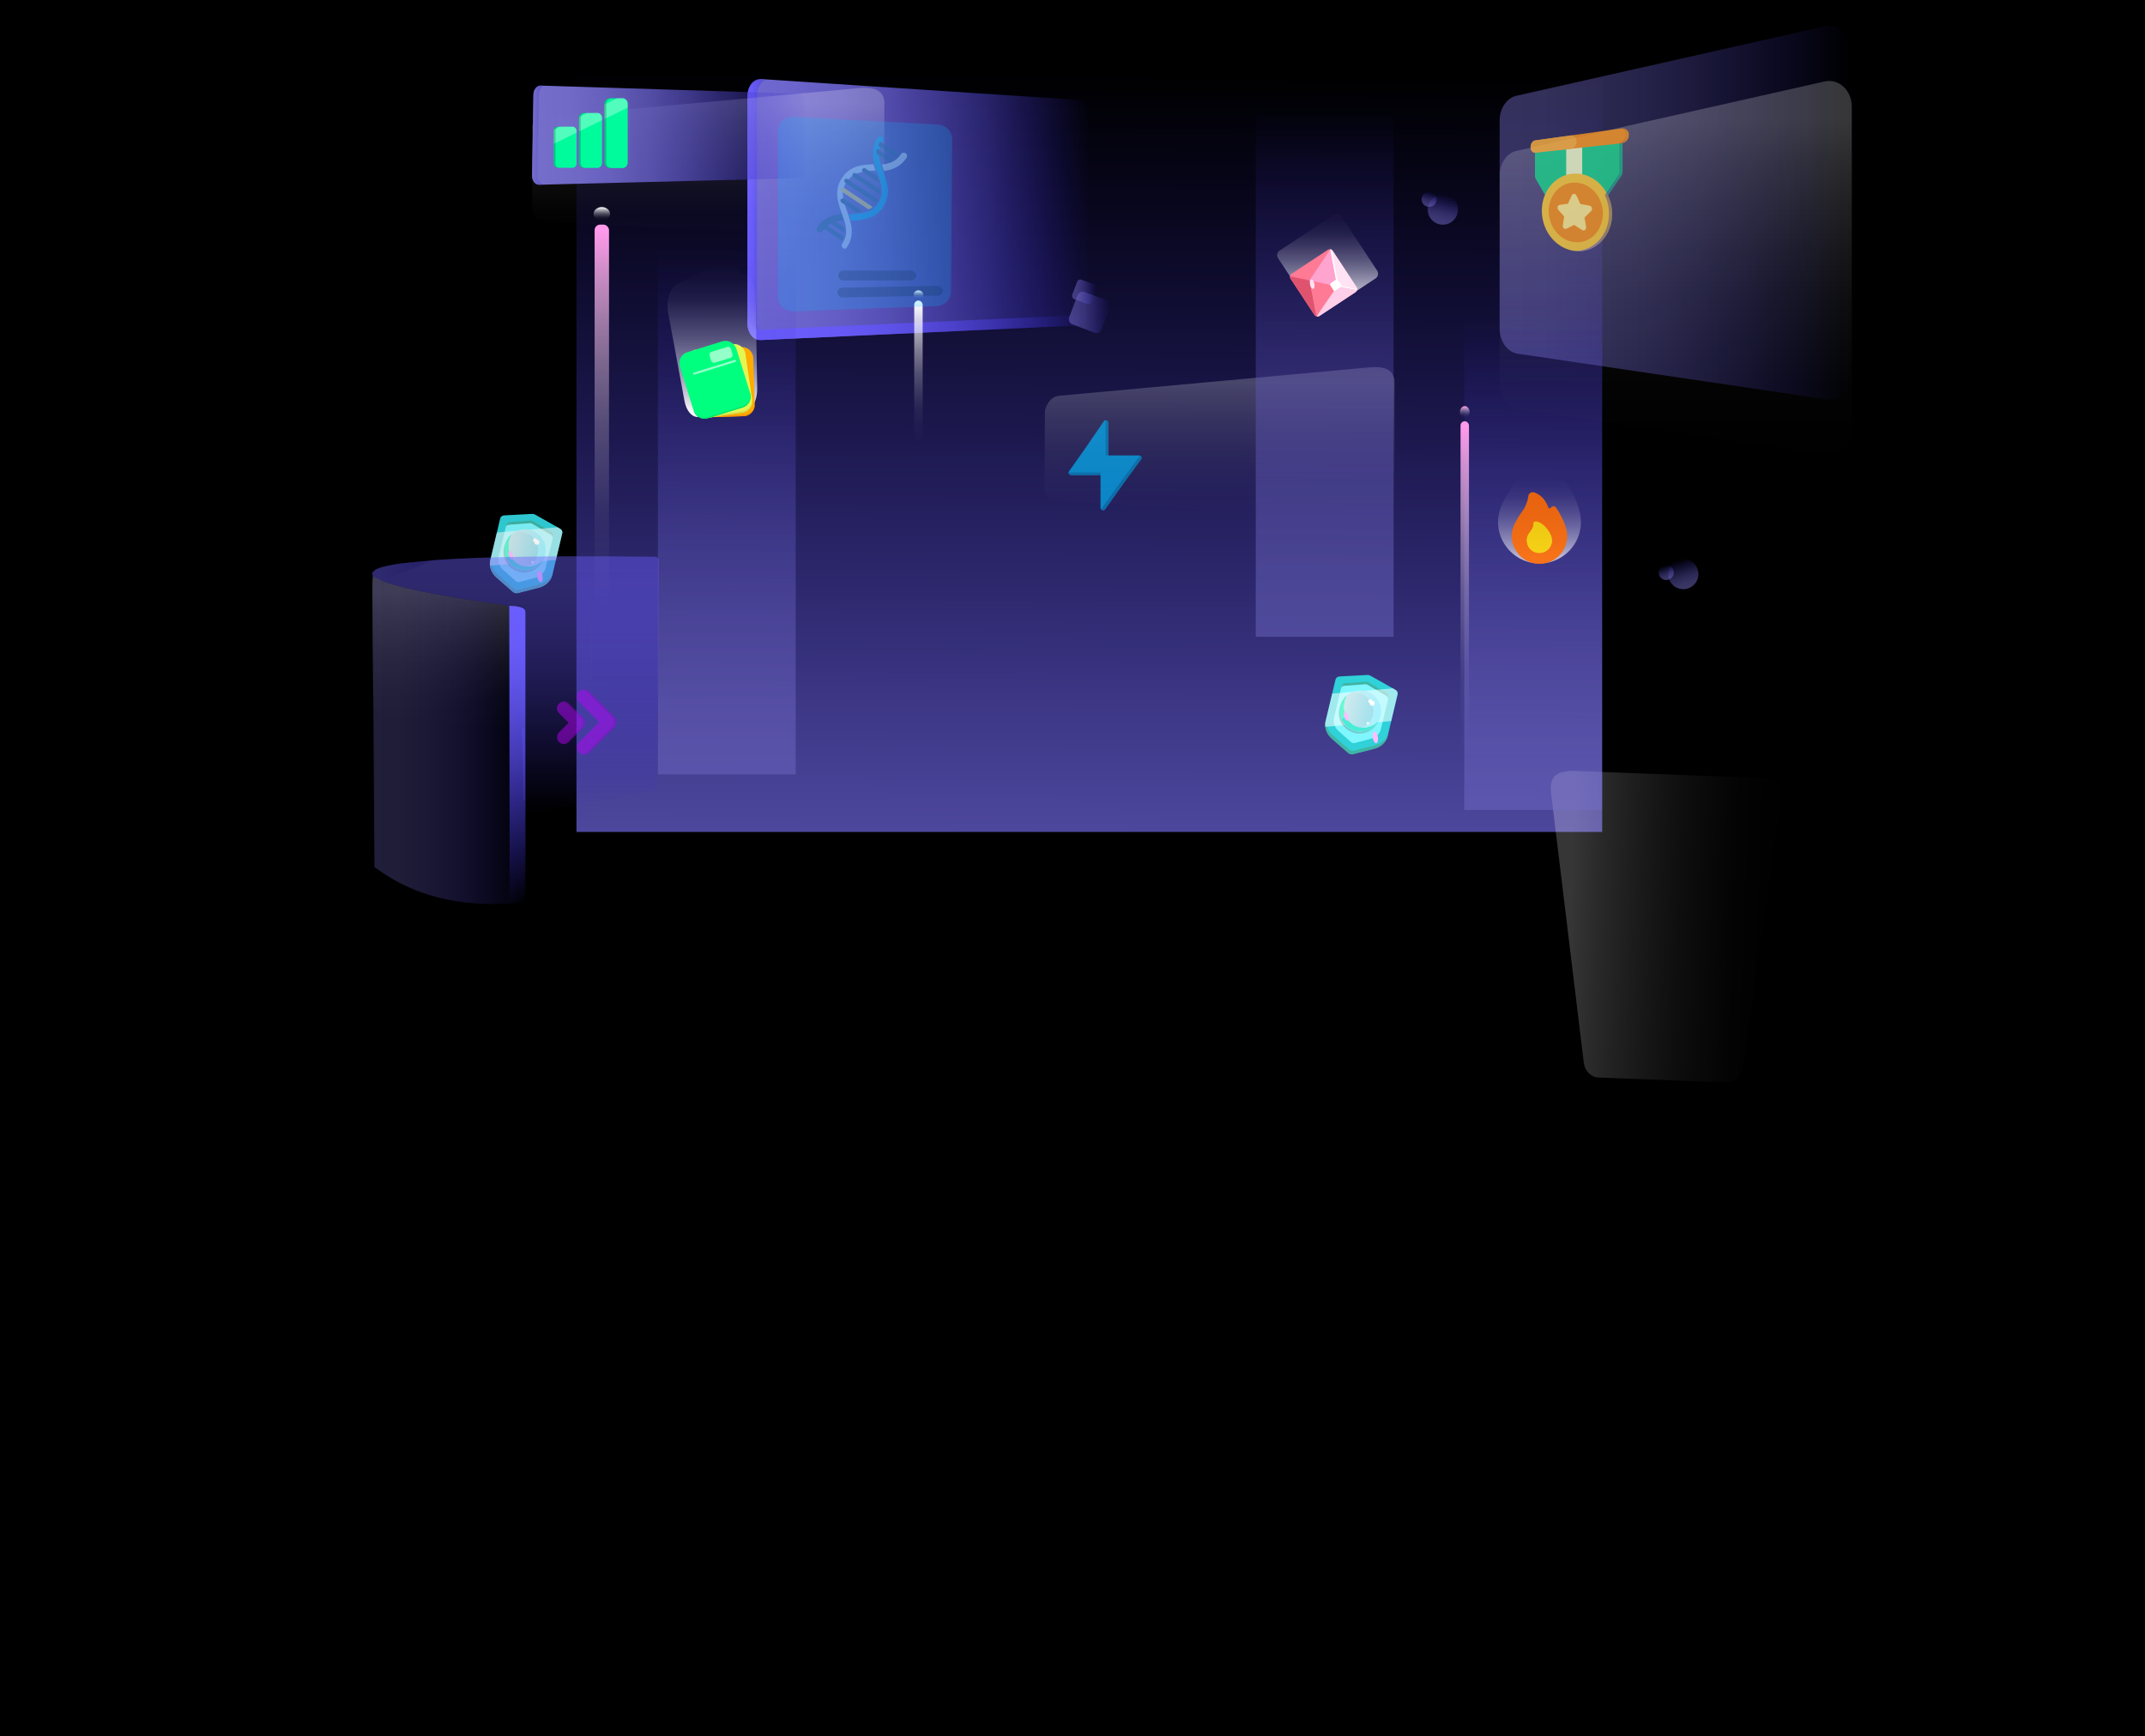
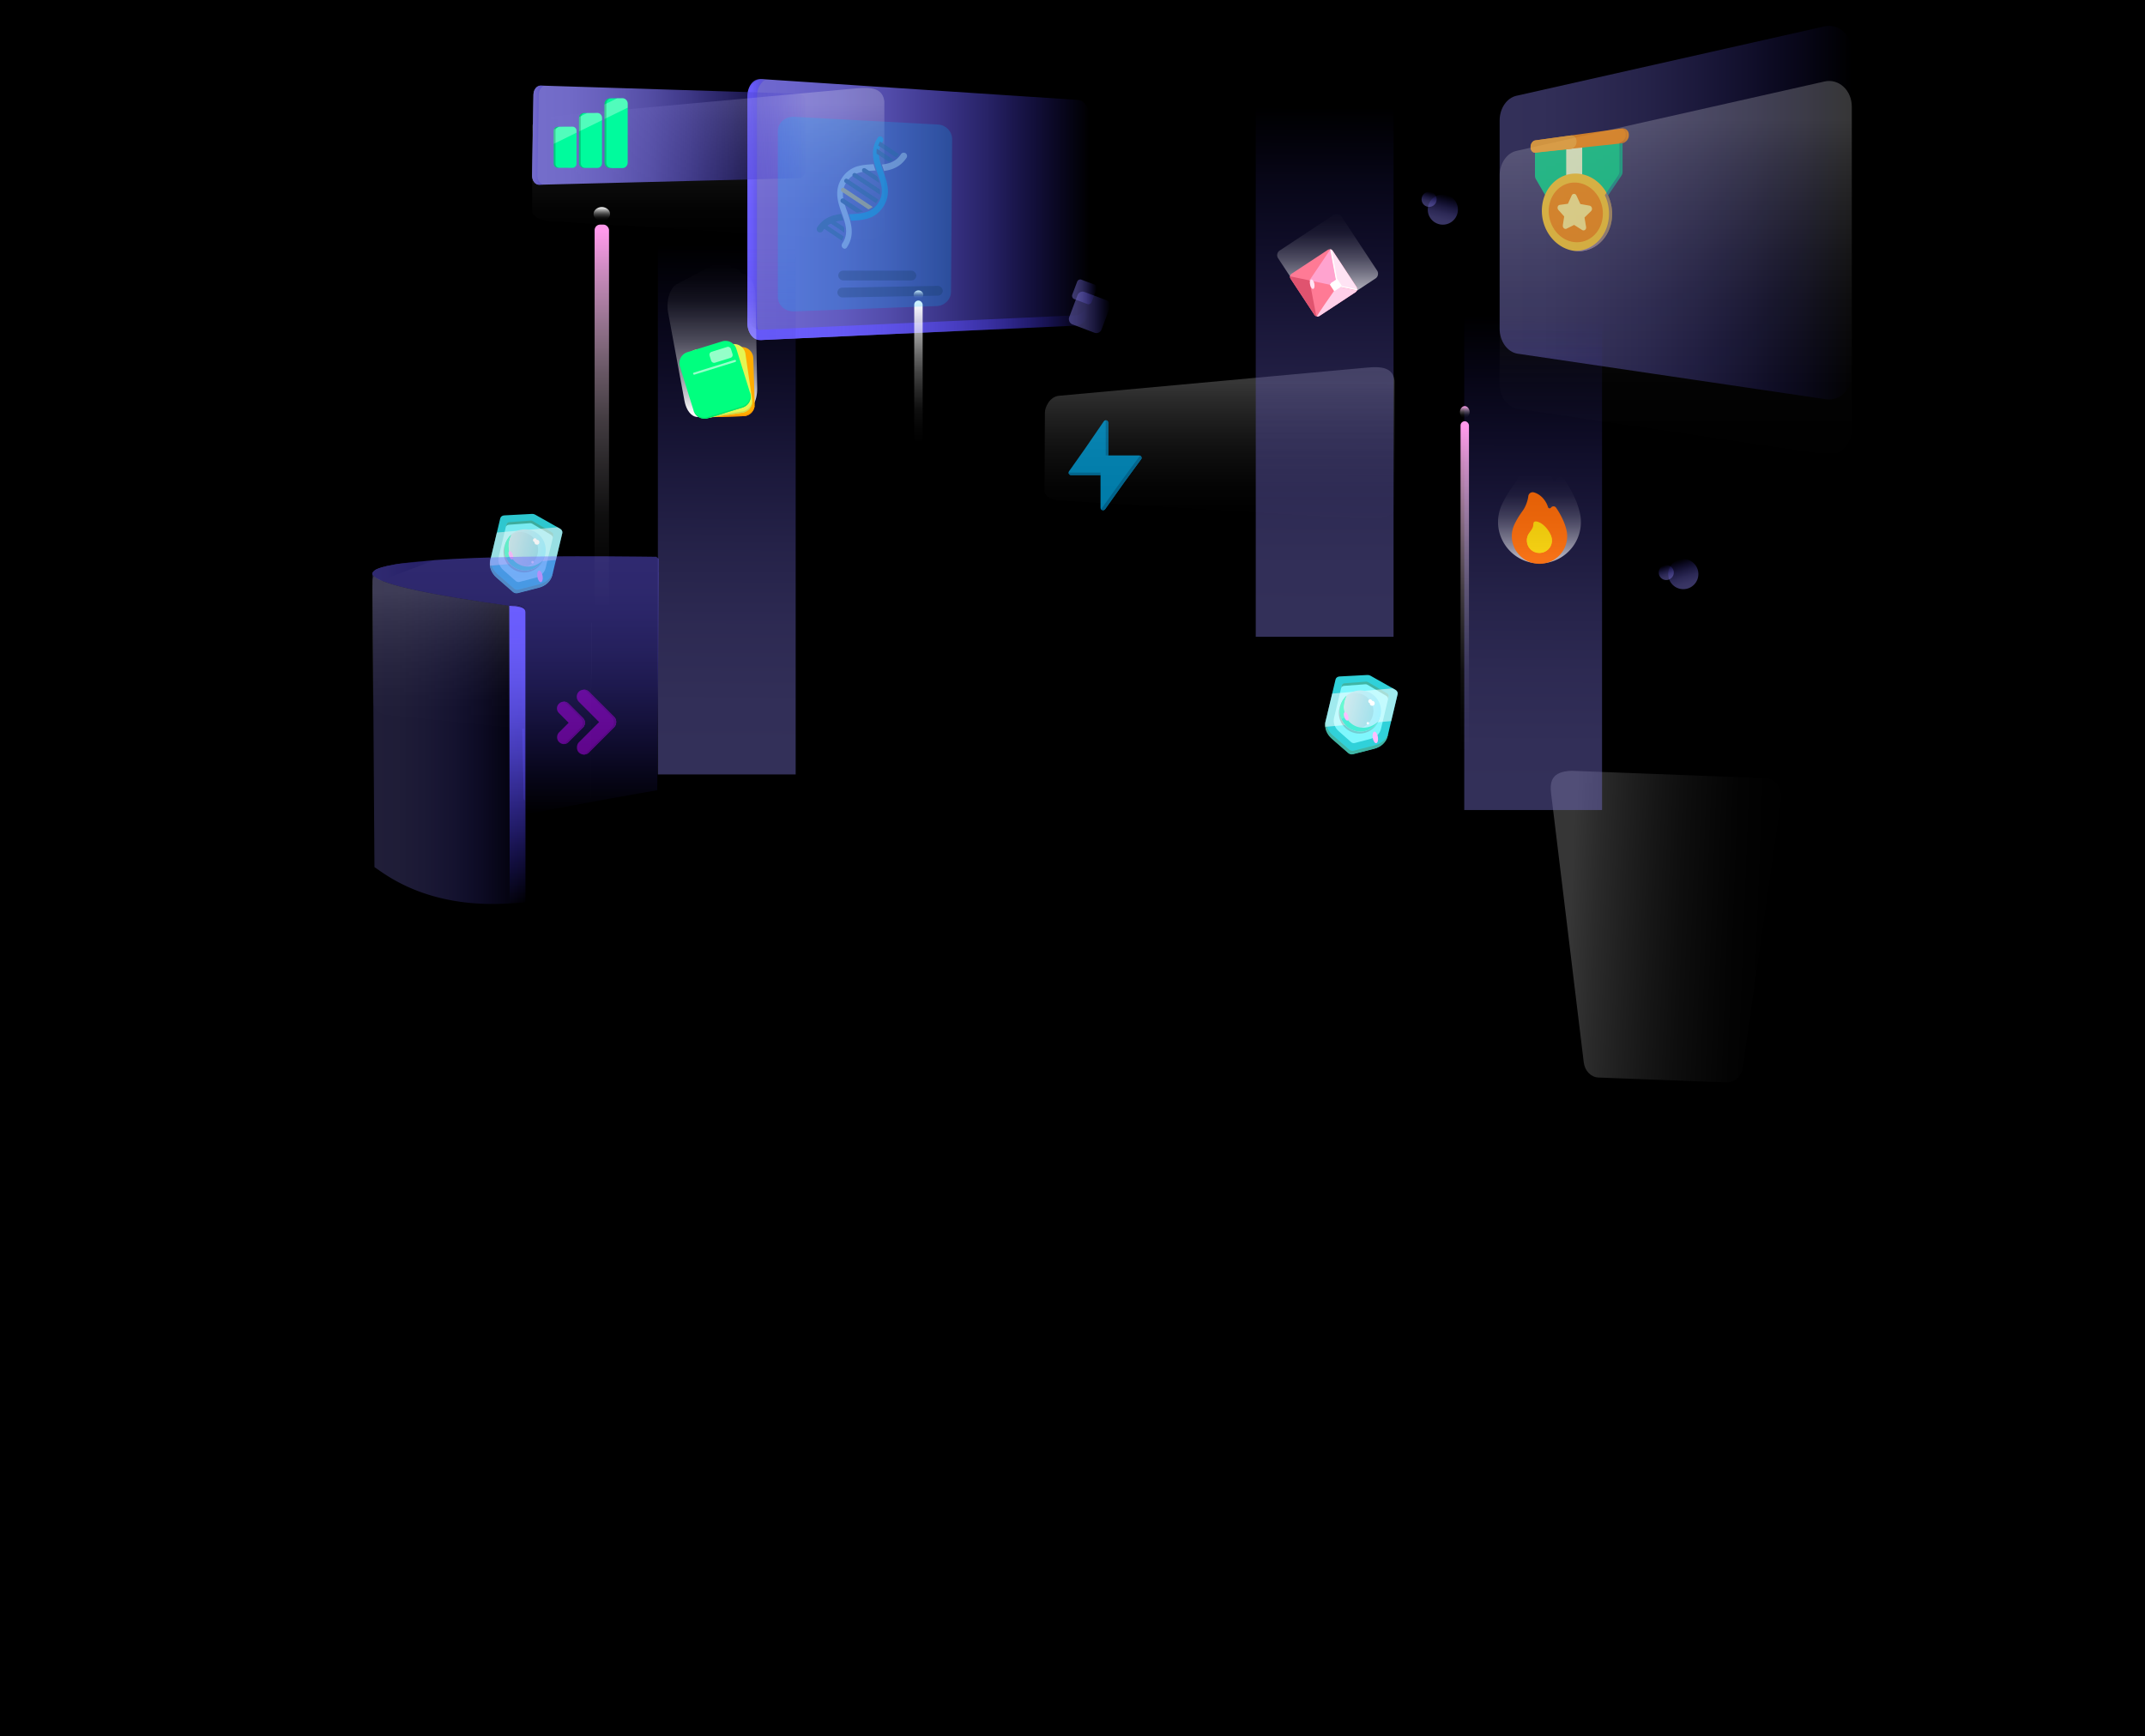
<svg xmlns="http://www.w3.org/2000/svg" xmlns:xlink="http://www.w3.org/1999/xlink" viewBox="0 0 1920 1554.04">
  <defs>
    <linearGradient id="linear-gradient" x1="1342.33" x2="1337.35" y1="-148.04" y2="796.58" gradientTransform="translate(-363.33 -341.38)" gradientUnits="userSpaceOnUse">
      <stop offset="0" stop-color="#756ecb" />
      <stop offset=".13" stop-color="#6e67cb" stop-opacity=".91" />
      <stop offset=".39" stop-color="#5d54cb" stop-opacity=".67" />
      <stop offset=".75" stop-color="#4338cb" stop-opacity=".28" />
      <stop offset="1" stop-color="#3023cb" stop-opacity="0" />
    </linearGradient>
    <linearGradient id="linear-gradient-2" x1="480" x2="516.85" y1="430.1" y2="430.1" gradientTransform="rotate(13.37 219.62 339.985)" gradientUnits="userSpaceOnUse">
      <stop offset="0" stop-color="#d4eaee" />
      <stop offset="1" stop-color="#a6f2ff" />
    </linearGradient>
    <linearGradient id="linear-gradient-3" x1="480" x2="510.15" y1="431.09" y2="431.09" gradientTransform="rotate(13.37 219.62 339.985)" gradientUnits="userSpaceOnUse">
      <stop offset="0" stop-color="#d4eaee" />
      <stop offset=".37" stop-color="#bee0e6" />
      <stop offset="1" stop-color="#92ccd6" />
    </linearGradient>
    <linearGradient id="linear-gradient-4" x1="670.41" x2="975.25" y1="187.56" y2="187.56" gradientUnits="userSpaceOnUse">
      <stop offset="0" stop-color="#7069d1" />
      <stop offset=".13" stop-color="#6e67d0" stop-opacity=".98" />
      <stop offset=".27" stop-color="#6a63d0" stop-opacity=".92" />
      <stop offset=".41" stop-color="#645ccf" stop-opacity=".82" />
      <stop offset=".55" stop-color="#5b52cf" stop-opacity=".68" />
      <stop offset=".7" stop-color="#4f45cd" stop-opacity=".5" />
      <stop offset=".84" stop-color="#4136cc" stop-opacity=".28" />
      <stop offset=".99" stop-color="#3124cb" stop-opacity=".02" />
      <stop offset="1" stop-color="#3023cb" stop-opacity="0" />
    </linearGradient>
    <linearGradient id="linear-gradient-5" x1="668.96" x2="686.51" y1="187.56" y2="187.56" gradientUnits="userSpaceOnUse">
      <stop offset="0" stop-color="#6b5eff" />
      <stop offset=".12" stop-color="#6a5dfe" stop-opacity=".98" />
      <stop offset=".24" stop-color="#675afb" stop-opacity=".93" />
      <stop offset=".37" stop-color="#6255f7" stop-opacity=".85" />
      <stop offset=".5" stop-color="#5b4ef1" stop-opacity=".74" />
      <stop offset=".63" stop-color="#5245e9" stop-opacity=".59" />
      <stop offset=".76" stop-color="#483be0" stop-opacity=".41" />
      <stop offset=".89" stop-color="#3b2ed5" stop-opacity=".2" />
      <stop offset="1" stop-color="#3023cb" stop-opacity="0" />
    </linearGradient>
    <linearGradient xlink:href="#linear-gradient-5" id="linear-gradient-6" x2="973.79" y1="285.5" y2="285.5" />
    <linearGradient id="linear-gradient-7" x1="1342.33" x2="1657.54" y1="190.34" y2="190.34" gradientUnits="userSpaceOnUse">
      <stop offset="0" stop-color="#756ecb" />
      <stop offset=".13" stop-color="#736ccb" stop-opacity=".98" />
      <stop offset=".27" stop-color="#6f67cb" stop-opacity=".92" />
      <stop offset=".42" stop-color="#6860cb" stop-opacity=".81" />
      <stop offset=".56" stop-color="#5e55cb" stop-opacity=".67" />
      <stop offset=".71" stop-color="#5147cb" stop-opacity=".48" />
      <stop offset=".86" stop-color="#4136cb" stop-opacity=".26" />
      <stop offset="1" stop-color="#3023cb" stop-opacity="0" />
    </linearGradient>
    <linearGradient id="linear-gradient-8" x1="1499.94" x2="1499.94" y1="107.8" y2="423.01" gradientUnits="userSpaceOnUse">
      <stop offset="0" stop-color="#fff" />
      <stop offset=".11" stop-color="#fff" stop-opacity=".79" />
      <stop offset=".24" stop-color="#fff" stop-opacity=".59" />
      <stop offset=".37" stop-color="#fff" stop-opacity=".41" />
      <stop offset=".5" stop-color="#fff" stop-opacity=".26" />
      <stop offset=".63" stop-color="#fff" stop-opacity=".15" />
      <stop offset=".75" stop-color="#fff" stop-opacity=".06" />
      <stop offset=".88" stop-color="#fff" stop-opacity=".02" />
      <stop offset="1" stop-color="#fff" stop-opacity="0" />
    </linearGradient>
    <linearGradient xlink:href="#linear-gradient-8" id="linear-gradient-9" x1="528.92" x2="528.92" y1="578.26" y2="767.8" />
    <linearGradient xlink:href="#linear-gradient-8" id="linear-gradient-10" x1="1091.57" x2="1091.57" y1="342.98" y2="471.18" />
    <linearGradient xlink:href="#linear-gradient-8" id="linear-gradient-11" x1="1423.93" x2="1423.93" y1="761.54" y2="889.75" gradientTransform="rotate(-87.83 2859.494 2679.952) scale(3.27 1.52)" />
    <linearGradient xlink:href="#linear-gradient-7" id="linear-gradient-12" x1="942.25" x2="939.96" y1="141.55" y2="577.2" gradientTransform="translate(431.23 140.94)" />
    <linearGradient xlink:href="#linear-gradient-7" id="linear-gradient-13" x1="1128.96" x2="1126.5" y1="297.11" y2="763.63" gradientTransform="translate(57.98 -201.05)" />
    <linearGradient xlink:href="#linear-gradient-7" id="linear-gradient-14" x1="1664.13" x2="1661.67" y1="173.92" y2="640.44" gradientTransform="translate(-1012.36 45.34)" />
    <linearGradient id="linear-gradient-15" x1="1188.33" x2="1188.33" y1="277.25" y2="186.92" gradientUnits="userSpaceOnUse">
      <stop offset="0" stop-color="#fff" />
      <stop offset=".11" stop-color="#fff" stop-opacity=".79" />
      <stop offset=".24" stop-color="#fff" stop-opacity=".59" />
      <stop offset=".37" stop-color="#fff" stop-opacity=".41" />
      <stop offset=".5" stop-color="#fff" stop-opacity=".26" />
      <stop offset=".63" stop-color="#fff" stop-opacity=".15" />
      <stop offset=".75" stop-color="#fff" stop-opacity=".06" />
      <stop offset=".88" stop-color="#fff" stop-opacity=".02" />
      <stop offset="1" stop-color="#fff" stop-opacity="0" />
    </linearGradient>
    <linearGradient xlink:href="#linear-gradient-15" id="linear-gradient-16" x1="637.64" x2="637.64" y1="370.58" y2="235.91" />
    <linearGradient xlink:href="#linear-gradient-8" id="linear-gradient-17" x1="400.41" x2="400.41" y1="529.94" y2="658.73" />
    <linearGradient id="linear-gradient-18" x1="333.28" x2="470.9" y1="660.34" y2="660.34" gradientUnits="userSpaceOnUse">
      <stop offset="0" stop-color="#494580" />
      <stop offset=".17" stop-color="#484382" stop-opacity=".97" />
      <stop offset=".35" stop-color="#454089" stop-opacity=".87" />
      <stop offset=".53" stop-color="#413b96" stop-opacity=".71" />
      <stop offset=".71" stop-color="#3b33a7" stop-opacity=".48" />
      <stop offset=".9" stop-color="#3429bc" stop-opacity=".19" />
      <stop offset="1" stop-color="#3023cb" stop-opacity="0" />
    </linearGradient>
    <linearGradient xlink:href="#linear-gradient-5" id="linear-gradient-19" x1="461.4" x2="461.4" y1="497.83" y2="729.15" />
    <linearGradient xlink:href="#linear-gradient-5" id="linear-gradient-20" x1="463.3" x2="463.3" y1="541.36" y2="652.42" />
    <linearGradient xlink:href="#linear-gradient-5" id="linear-gradient-21" x1="333.45" x2="389.44" y1="510.35" y2="510.35" />
    <linearGradient xlink:href="#linear-gradient-5" id="linear-gradient-22" x1="467.53" x2="470.35" y1="684.3" y2="684.3" />
    <linearGradient xlink:href="#linear-gradient-5" id="linear-gradient-23" x1="463.1" x2="463.1" y1="542.21" y2="808.63" />
    <linearGradient xlink:href="#linear-gradient-2" id="linear-gradient-24" x1="1240.76" x2="1277.61" y1="397.43" y2="397.43" />
    <linearGradient xlink:href="#linear-gradient-3" id="linear-gradient-25" x1="1240.76" x2="1270.91" y1="398.42" y2="398.42" />
    <linearGradient xlink:href="#linear-gradient-8" id="linear-gradient-26" x1="633.95" x2="633.95" y1="93.03" y2="221.24" />
    <linearGradient xlink:href="#linear-gradient-7" id="linear-gradient-27" x1="476.43" x2="736.28" y1="118.94" y2="118.94" gradientTransform="matrix(.95 -.02 .017 1 22.78 11.87)" />
    <linearGradient xlink:href="#linear-gradient-7" id="linear-gradient-28" x1="476.34" x2="487.64" y1="120.97" y2="120.97" />
    <linearGradient xlink:href="#linear-gradient-15" id="linear-gradient-29" x1="1378.01" x2="1378.01" y1="499.26" y2="425.1" />
    <linearGradient xlink:href="#linear-gradient-8" id="linear-gradient-30" x1="1271" x2="1271.67" y1="1384.95" y2="1259.43" gradientTransform="translate(-449.24 -988.41)" />
    <linearGradient xlink:href="#linear-gradient-8" id="linear-gradient-31" x1="852.2" x2="852.24" y1="-34.82" y2="-42.38" gradientTransform="rotate(-180 837.16 112.61)" />
    <linearGradient id="linear-gradient-32" x1="781.55" x2="783.09" y1="1274.14" y2="981.72" gradientTransform="translate(528.8 -599.93)" gradientUnits="userSpaceOnUse">
      <stop offset="0" stop-color="#ff99eb" />
      <stop offset=".11" stop-color="#ffaeef" stop-opacity=".79" />
      <stop offset=".24" stop-color="#ffc3f3" stop-opacity=".59" />
      <stop offset=".37" stop-color="#ffd5f6" stop-opacity=".41" />
      <stop offset=".5" stop-color="#ffe4f9" stop-opacity=".26" />
      <stop offset=".63" stop-color="#fff0fc" stop-opacity=".15" />
      <stop offset=".75" stop-color="#fff8fd" stop-opacity=".06" />
      <stop offset=".88" stop-color="#fffdfe" stop-opacity=".02" />
      <stop offset="1" stop-color="#fff" stop-opacity="0" />
    </linearGradient>
    <linearGradient xlink:href="#linear-gradient-32" id="linear-gradient-33" x1="363.18" x2="363.23" y1="-138.42" y2="-148.73" gradientTransform="rotate(-180 837.16 112.61)" />
    <linearGradient xlink:href="#linear-gradient-32" id="linear-gradient-34" x1="1553.85" x2="1555.64" y1="1449.36" y2="1110.32" gradientTransform="translate(-1016.05 -903.76)" />
    <linearGradient xlink:href="#linear-gradient-8" id="linear-gradient-35" x1="1135.6" x2="1135.66" y1="39.7" y2="27.75" gradientTransform="rotate(-180 837.16 112.61)" />
    <linearGradient id="linear-gradient-36" x1="1274.4" x2="1301.42" y1="190.34" y2="190.34" gradientTransform="rotate(-75.8 1287.888 186.663)" gradientUnits="userSpaceOnUse">
      <stop offset="0" stop-color="#756ecb" stop-opacity=".5" />
      <stop offset=".19" stop-color="#726acb" stop-opacity=".48" />
      <stop offset=".39" stop-color="#6961cb" stop-opacity=".42" />
      <stop offset=".6" stop-color="#5b52cb" stop-opacity=".31" />
      <stop offset=".8" stop-color="#473ccb" stop-opacity=".17" />
      <stop offset="1" stop-color="#3023cb" stop-opacity="0" />
    </linearGradient>
    <linearGradient xlink:href="#linear-gradient-36" id="linear-gradient-37" x1="1287.02" x2="1300.53" y1="176.2" y2="176.2" />
    <linearGradient xlink:href="#linear-gradient-36" id="linear-gradient-38" x1="220.53" x2="247.55" y1="1303.12" y2="1303.12" gradientTransform="rotate(-107.27 579.76 439.887)" />
    <linearGradient xlink:href="#linear-gradient-36" id="linear-gradient-39" x1="233.14" x2="246.66" y1="1288.98" y2="1288.98" gradientTransform="rotate(-107.27 579.76 439.887)" />
    <linearGradient xlink:href="#linear-gradient-36" id="linear-gradient-40" x1="956.68" x2="993.81" y1="279.54" y2="279.54" gradientTransform="rotate(-20.66 975.205 279.532)" />
    <linearGradient xlink:href="#linear-gradient-36" id="linear-gradient-41" x1="959.57" x2="981.79" y1="261.2" y2="261.2" gradientTransform="rotate(-20.66 970.637 261.211)" />
    <linearGradient id="linear-gradient-42" x1="1408.48" x2="1458.04" y1="169.85" y2="169.85" gradientUnits="userSpaceOnUse">
      <stop offset="0" stop-color="#756ecb" />
      <stop offset=".13" stop-color="#726cc8" stop-opacity=".98" />
      <stop offset=".27" stop-color="#6c66c1" stop-opacity=".92" />
      <stop offset=".42" stop-color="#625cb4" stop-opacity=".81" />
      <stop offset=".56" stop-color="#544ea3" stop-opacity=".67" />
      <stop offset=".71" stop-color="#423c8c" stop-opacity=".48" />
      <stop offset=".86" stop-color="#2c2771" stop-opacity=".26" />
      <stop offset="1" stop-color="#130e52" stop-opacity="0" />
    </linearGradient>
    <style>.cls-12,.cls-13,.cls-14,.cls-2,.cls-25,.cls-26,.cls-3,.cls-32,.cls-33,.cls-35,.cls-42,.cls-47,.cls-48,.cls-56,.cls-58,.cls-63,.cls-67,.cls-72,.cls-74,.cls-77,.cls-81,.cls-89,.cls-9{stroke-width:0}.cls-2{fill:#49edd7}.cls-3{fill:#a600de}.cls-9{opacity:.19}.cls-58,.cls-9{mix-blend-mode:soft-light}.cls-12{fill:#bf00ff}.cls-13{fill:#40b5a5}.cls-14{fill:#94ffc9}.cls-25{fill:#c3ddfc}.cls-26{fill:#00baff}.cls-32{fill:#30d1d9}.cls-33{opacity:.54}.cls-33,.cls-48,.cls-58{fill:#fff}.cls-33,.cls-67{mix-blend-mode:overlay}.cls-35{fill:#f7931e}.cls-42{fill:#67fad2}.cls-47{fill:#7ff7fd}.cls-56{fill:#525252;opacity:.25}.cls-63{fill:#eefac8}.cls-67{fill:#fcbfff}.cls-72{fill:#ffee8f}.cls-74{fill:#fbd760}.cls-77{fill:#2d5a8c}.cls-81{fill:#fbb03b}.cls-89{fill:#ffd600}</style>
  </defs>
  <g style="isolation:isolate">
    <path id="Layer_3" stroke-width="0" d="M0 0h1925.26v1558.87H0z" data-name="Layer 3" />
-     <path id="Layer_12" fill="url(#linear-gradient)" stroke-width="0" d="M515.99-226.35h918.12v970.92H515.99z" data-name="Layer 12" transform="rotate(180 975.055 259.105)" />
    <g id="back_cards" data-name="back cards">
      <g opacity=".95">
        <path d="m503.31 477.16-8.83 37.15c-1.32 5.54-5.91 9.89-12.11 11.47l-18.83 4.81c-1.49.38-3.16-.02-4.32-1.03l-14.65-12.77c-3.35-2.92-5.41-6.68-5.91-10.56-.22-1.71-.15-3.44.26-5.14l8.84-37.17c.36-1.51 1.79-2.58 3.57-2.67l24.97-1.33c.92-.05 1.85.17 2.66.62l18.06 10.19 1.98 1.11 2.3 1.3c1.57.88 2.38 2.5 2.02 4.01z" class="cls-32" />
        <path d="m479.22 517.08-14.25 3.72c-1.13.29-2.39 0-3.26-.78l-11.05-9.73c-3.64-3.21-5.25-7.75-4.24-11.99l6.76-28.43c.27-1.15 1.36-1.98 2.71-2.05l18.88-1.07c.7-.04 1.4.13 2.01.47l16.87 9.58c1.18.67 1.79 1.9 1.52 3.06l-6.75 28.41c-1.01 4.24-4.49 7.57-9.18 8.8z" class="cls-47" />
        <path d="m495.15 511.39-.76 3.2c-1.32 5.54-5.91 9.89-12.12 11.47l-18.83 4.81c-1.49.38-3.16-.02-4.32-1.03l-14.65-12.77c-4.83-4.21-6.97-10.16-5.66-15.7l.76-3.2c-1.32 5.54.83 11.49 5.66 15.7l14.65 12.77c1.16 1.01 2.83 1.41 4.32 1.03l18.83-4.81c6.21-1.59 10.8-5.93 12.12-11.47zm.09-31.88-.56 2.34c.29-1.23-.3-2.53-1.48-3.22l-16.79-9.92c-.6-.35-1.31-.52-2.01-.47l-18.96 1.4c-1.35.1-2.46.99-2.75 2.21l.56-2.34c.29-1.23 1.39-2.11 2.75-2.21l18.96-1.4c.7-.05 1.41.11 2.01.47l16.79 9.92c1.18.69 1.77 1.99 1.48 3.22z" class="cls-13" />
        <path d="m503.29 477.21-5.7 23.97-5.83.51-46.86 4.07-6.27.54c-.22-1.71-.15-3.44.26-5.14l5.84-24.55 5.83-.51 36.85-3.2 11.57-1.01 2.3 1.3c1.57.88 2.38 2.5 2.02 4.01z" class="cls-33" />
        <path d="M473.43 476.02c-5.89-1.4-11.78.2-16.09 3.8-.21.17-.41.35-.61.53-1.1 1-2.09 2.15-2.93 3.41-.03.04-.06.09-.09.13-.16.25-.32.5-.47.76-.06.1-.12.21-.18.31-.8 1.45-1.43 3.03-1.83 4.71v.06c-.04.17-.07.33-.11.5 0 .03-.01.06-.02.09a18.29 18.29 0 0 0 1.07 10.82c.01 0 .03-.01.04-.01a18.66 18.66 0 0 0 4.99 6.82c2.15 1.84 4.76 3.21 7.71 3.91 8 1.9 16.01-1.72 20.04-8.41a18.66 18.66 0 0 0 2.15-5.26c2.35-9.9-3.77-19.83-13.67-22.19z" class="cls-56" />
        <path fill="url(#linear-gradient-2)" stroke-width="0" d="M487.94 496.41a18.37 18.37 0 0 1-2.15 5.26c-4.03 6.68-12.05 10.31-20.04 8.41-2.95-.7-5.56-2.07-7.71-3.91-5.08-4.35-7.61-11.32-5.96-18.28.4-1.69 1.02-3.27 1.83-4.71.06-.11.12-.21.18-.31.15-.26.31-.51.47-.76.03-.05.06-.09.09-.13.84-1.26 1.82-2.41 2.93-3.41.2-.18.4-.36.61-.53 4.31-3.6 10.2-5.2 16.09-3.8 9.9 2.35 16.02 12.29 13.67 22.19z" />
        <path fill="url(#linear-gradient-3)" stroke-width="0" d="M481.18 495.82c-.39 1.65-1.03 3.18-1.86 4.55-.49.81-1.05 1.57-1.66 2.27-.46.52-.95 1.02-1.47 1.47a16.142 16.142 0 0 1-4.87 2.93c-2.89 1.1-6.12 1.37-9.35.6-1.4-.33-2.71-.84-3.92-1.5-5.08-4.35-7.61-11.32-5.96-18.28.4-1.69 1.02-3.27 1.83-4.71.06-.11.12-.21.18-.31.15-.26.31-.51.47-.76.03-.05.06-.09.09-.13.84-1.26 1.82-2.41 2.93-3.41.2-.18.4-.36.61-.53 3.3-1.75 7.24-2.36 11.16-1.43 4.33 1.03 7.83 3.73 9.96 7.26 1.11 1.83 1.85 3.88 2.16 6.04.27 1.92.2 3.92-.28 5.92z" opacity=".44" style="mix-blend-mode:color-burn" />
        <path d="M485.79 501.67c-4.03 6.68-12.05 10.31-20.04 8.41-2.95-.7-5.56-2.07-7.71-3.91-5.08-4.35-7.61-11.32-5.96-18.28.4-1.69 1.02-3.27 1.83-4.71.06-.11.12-.21.18-.31.15-.26.31-.51.47-.76.03-.05.06-.09.09-.13.84-1.26 1.82-2.41 2.93-3.41-.08.15-.15.29-.23.44-4.99 9.94-1.65 21.7 7.46 26.28 2.08 1.05 4.29 1.63 6.51 1.78 5.18.36 10.45-1.6 14.48-5.39z" class="cls-2" />
        <path d="M456.98 497.37a16.07 16.07 0 0 1-3.97 1.99 18.349 18.349 0 0 1-.94-11.41c.4-1.69 1.02-3.27 1.83-4.71.06-.11.12-.21.18-.31.15-.26.31-.51.47-.76.03-.05.06-.09.09-.13.84-1.26 1.82-2.41 2.93-3.41-.08.15-.15.29-.23.44-3.07 6.11-2.99 12.91-.35 18.31z" class="cls-42" />
        <ellipse cx="457.3" cy="496.89" class="cls-67" rx="1.79" ry="3.95" transform="rotate(-18.65 457.41 496.984)" />
        <circle cx="478.77" cy="483.41" r="1.7" class="cls-58" />
        <circle cx="480.61" cy="485.28" r="2.22" class="cls-48" />
        <circle cx="476.68" cy="503.14" r="1.1" class="cls-48" />
        <ellipse cx="483.31" cy="515.9" class="cls-67" rx="2.37" ry="5.24" transform="rotate(-9.26 483.052 515.645)" />
      </g>
      <g stroke-width="0">
        <path fill="url(#linear-gradient-4)" d="m964.51 291.41-282.65 12.91c-6.26.29-11.45-6.76-11.45-15.56V86.35c0-8.88 5.29-15.97 11.61-15.55l282.65 18.61c5.92.39 10.57 7.24 10.57 15.55v170.89c0 8.4-4.75 15.29-10.73 15.56z" />
        <path fill="url(#linear-gradient-5)" d="m686.51 304.04-6.1.28c-6.26.29-11.45-6.76-11.45-15.56V86.35c0-8.88 5.29-15.97 11.61-15.55l5.61.37c-4.93 1.55-8.64 7.74-8.64 15.18v202.41c0 7.6 3.87 13.9 8.97 15.28z" />
        <path fill="url(#linear-gradient-6)" d="M973.79 266.66v9.19c0 8.4-4.75 15.29-10.73 15.56l-282.65 12.91c-6.26.28-11.45-6.77-11.45-15.56v-9.19c0 8.79 5.19 15.84 11.45 15.56l282.65-12.91c5.98-.27 10.73-7.16 10.73-15.56z" />
      </g>
      <path fill="url(#linear-gradient-7)" stroke-width="0" d="m1634.47 357.33-276-40.78c-9.15-1.35-16.13-11.07-16.13-22.38V107.78c0-10.75 6.33-20.1 14.95-22.05l275.78-62.11c12.83-2.89 24.49 7.79 24.49 22.54v288.35c0 14.1-10.7 24.63-23.07 22.81z" opacity=".44" />
      <path fill="url(#linear-gradient-8)" stroke-width="0" d="m1634.47 406.66-276-40.78c-9.15-1.35-16.13-11.07-16.13-22.38V157.11c0-10.75 6.33-20.1 14.95-22.05l275.78-62.11c12.83-2.89 24.49 7.79 24.49 22.54v288.35c0 14.1-10.7 24.63-23.07 22.81z" opacity=".21" />
      <path fill="url(#linear-gradient-9)" stroke-width="0" d="m529.44 557.66-.62 130.97-.34 69.36s-.06.07-.09.1l.43-86.39.55-114.67c.05.2.07.41.07.63z" opacity=".21" />
      <path fill="url(#linear-gradient-10)" stroke-width="0" d="m1225.13 464.53-276-16.57c-9.15-.55-14.19-4.14-14.19-8.73l.36-70.04c0-4.37 4.03-14.19 12.65-14.98l275.78-25.23c12.83-1.17 23.05-.13 24.49 11.64v114.65c0 5.73-10.7 10.01-23.07 9.26z" opacity=".21" />
      <path fill="url(#linear-gradient-11)" stroke-width="0" d="m1594.16 716.97-34.22 238.28c-1.13 7.9-7.35 13.73-14.32 13.46l-114.88-4.36c-6.62-.25-12.18-5.96-13.1-13.47l-29.21-240.49c-1.36-11.19.56-19.99 18.46-20.55l173.96 6.6c8.69.33 14.83 9.85 13.3 20.53z" opacity=".21" />
      <path fill="url(#linear-gradient-12)" stroke-width="0" d="M1310.67 275.58h123.34v449.37h-123.34z" opacity=".44" transform="rotate(180 1372.335 500.265)" />
      <path fill="url(#linear-gradient-13)" stroke-width="0" d="M1124.04 88.65h123.34V569.9h-123.34z" opacity=".44" transform="rotate(180 1185.71 329.27)" />
      <path fill="url(#linear-gradient-14)" stroke-width="0" d="M588.87 211.84h123.34v481.25H588.87z" opacity=".44" transform="rotate(180 650.54 452.465)" />
      <path fill="url(#linear-gradient-15)" stroke-width="0" d="m1232.68 242.17-.17-.26-31.79-48.23c-.41-.62-.94-1.13-1.54-1.49-.26-.16-.53-.29-.81-.39h-.01c-.03-.02-.07-.03-.1-.04-.04-.02-.08-.03-.13-.05-.07-.02-.13-.04-.2-.07-.09-.02-.17-.05-.26-.07h-.01c-.08-.03-.14-.05-.2-.07v.03h-.02l-.15-.03h-.06c-.05 0-.11 0-.16-.01-.15 0-.28-.02-.43-.02-.81 0-1.63.19-2.39.6a4.976 4.976 0 0 0-.35.22l-48.49 31.95c-.76.5-1.33 1.17-1.7 1.92-.11.22-.21.46-.27.69-.01.03-.02.04-.02.06 0 .01 0 .02-.01.03-.04.14-.08.28-.11.42-.03.15-.06.29-.06.44-.02.12-.03.25-.03.37-.03.74.11 1.5.43 2.21.05.11.11.23.17.33s0 .02 0 .02c.06.11.12.21.19.31 0 0 0 .02.02.03l31.95 48.49c.52.79 1.22 1.37 2.02 1.74.02 0 .04.02.06.03.02 0 .03.02.05.02.07.03.15.06.22.09s.15.06.22.09c.02.01.05.02.08.02h.02c.01 0 .03.01.04.01h.02c.07.02.14.04.2.05.05.01.1.03.15.04h.04c.11.03.22.04.32.06h.09l-.12.19c1.14.17 2.35-.07 3.38-.76l2.28-1.5 46.22-30.45a4.87 4.87 0 0 0 1.67-1.86c.1-.19.18-.39.25-.59h-.04c.03-.07.06-.14.08-.2s0-.03.01-.04c.04-.12.08-.24.11-.37.02-.09.04-.18.06-.26.03-.15.06-.3.07-.46 0-.03 0-.05.01-.08v-.14c.02-.2.02-.41 0-.61-.04-.84-.3-1.68-.8-2.44z" />
      <path fill="#ff7a95" stroke-width="0" d="M1214.75 259.34c-.01.06-.02.11-.04.17-.02.09-.05.17-.07.25v.02a3.214 3.214 0 0 1-1.28 1.64l-30.76 20.27-1.52 1c-.69.46-1.49.62-2.25.51-.07-.01-.14-.02-.22-.04h-.03c-.03 0-.07-.01-.1-.02-.04 0-.09-.02-.13-.03h-.07c-.02 0-.04 0-.05-.02-.1-.03-.2-.07-.3-.12-.03 0-.05-.02-.07-.04-.53-.24-1-.63-1.35-1.16l-21.27-32.28c-.05-.07-.09-.15-.14-.22-.04-.08-.08-.16-.11-.23-.21-.47-.31-.98-.29-1.47 0-.08 0-.16.02-.25 0-.1.02-.19.04-.29s.04-.19.07-.28v-.02c0-.01 0-.02.02-.04.04-.16.11-.31.18-.46.25-.5.63-.95 1.13-1.28l32.27-21.26c.07-.04.13-.08.2-.12 0 0 .02 0 .03-.02.5-.27 1.05-.4 1.59-.4.1 0 .19 0 .28.01h.15c.03 0 .07.01.1.02s.02 0 .02 0c.03 0 .07.01.1.02h.05c.06.02.12.04.17.05.05.02.09.03.14.04.03 0 .06.02.08.03.02 0 .04.01.07.02.19.07.37.16.54.26.4.24.75.58 1.02.99l21.16 32.1.12.18c.33.5.51 1.06.53 1.62v.56c-.01.1-.03.2-.05.3z" />
      <path fill="#e0536f" stroke-width="0" d="M1178.28 283.07s-.04 0-.05-.02c-.1-.03-.2-.07-.3-.12-.02 0-.05-.02-.07-.03-.53-.25-1-.63-1.35-1.16l-21.27-32.27c-.05-.07-.09-.15-.14-.23-.04-.08-.08-.16-.11-.23-.21-.47-.31-.98-.29-1.47 0-.08 0-.17.02-.25l17.37 3.66 6.19 32.12z" />
      <path fill="#ffcfe9" stroke-width="0" d="M1214.59 259.92c-.05.14-.1.27-.17.39-.25.49-.62.92-1.11 1.24l-30.76 20.27-1.52 1c-.69.46-1.49.62-2.25.51s15.44-23.11 15.44-23.11l2.38-3.56.21-.31 3.84.77 13.92 2.8z" />
      <path fill="#ffe3f4" stroke-width="0" d="M1214.75 259.34c-.01.06-.02.11-.04.17-.02.09-.05.17-.07.25v.02l-13.92-2.8-3.84-.77h-.04v-.01l-.02-.11-.14-.78v-.03l-.69-3.76-.14-.81-4.99-27.54v-.02c.04.01.09.03.14.04s.06.02.09.03c.12.04.24.08.37.12.19.07.37.16.54.26.4.24.75.58 1.02.99l21.16 32.1.12.18c.33.5.51 1.06.53 1.62v.56c-.01.1-.03.2-.05.3z" />
      <path fill="#ffa3cf" stroke-width="0" d="m1196.79 256.2-24.7-5.24 18.72-27.81 5.98 33.05z" />
      <path d="M1200.78 255.65c-.03.12-.11.23-.22.31l-5.2 3.42c-.13.08-.28.11-.42.07h-.02c-.03 0-.05-.02-.08-.03a.5.5 0 0 1-.22-.19l-3.43-5.2a.573.573 0 0 1-.08-.4c0-.02 0-.03.01-.05 0-.03.02-.05.03-.07.04-.08.1-.15.18-.21l5.2-3.43c.09-.06.19-.09.29-.09h.06c.03 0 .05 0 .08.02h.02c.11.04.21.11.28.21l3.43 5.2c.05.08.08.17.09.26v.08s0 .06-.01.09z" class="cls-48" />
      <path d="M1200.14 256.66c-.03.12-.11.23-.22.31l-5.2 3.42c-.13.08-.28.11-.42.07h-.02c-.03 0-.05-.02-.08-.03a.5.5 0 0 1-.22-.19l-3.43-5.2a.573.573 0 0 1-.08-.4c0-.02 0-.03.01-.05 0-.03.02-.05.03-.07.04-.08.1-.15.18-.21l5.2-3.43c.09-.06.19-.09.29-.09h.06c.03 0 .05 0 .08.02h.02c.11.04.21.11.28.21l3.43 5.2c.05.08.08.17.09.26v.08s0 .06-.01.09z" class="cls-58" />
      <path d="m1196.52 251-.11.02a.537.537 0 0 1-.59-.31.423.423 0 0 1-.04-.12l-.2-1.08-4.86-26.23v-.03s-.01-.08-.01-.11c.03 0 .07.01.1.02s.02 0 .02 0v-.02c.04.01.09.03.14.04.06.02.12.03.17.05.05.02.09.03.14.04.03 0 .06.02.08.03.02 0 .04.01.07.02.19.07.37.16.54.26l4.96 26.77a.55.55 0 0 1-.43.63zm18.23 8.34c-.01.06-.02.11-.04.17-.02.09-.05.17-.07.25l-17.77-3.65s-.05 0-.07-.02c-.25-.08-.42-.28-.38-.49l.02-.08c.02-.11.1-.2.21-.25.11-.05.25-.07.4-.04l17.77 3.65v.15c-.01.1-.03.2-.05.3z" class="cls-48" />
      <ellipse cx="1174.57" cy="254.33" fill="#ffe3f4" stroke-width="0" rx="1.95" ry="4.31" style="mix-blend-mode:overlay" transform="rotate(-11.01 1174.618 254.32)" />
      <path fill="url(#linear-gradient-16)" stroke-width="0" d="M676.27 264.86c-.2-11.16-5.68-19.95-12.3-19.89-2.37-3.58-5.55-5.59-8.92-5.25-3.11-4.99-7.7-7.07-12.1-4.78l-36.83 19.2c-6.46 3.37-10.07 14.88-8.06 25.72l14.62 78.88c.56 3.03 1.5 5.69 2.71 7.87.03.05.06.11.09.16 0 .01.01.03.02.04.03.06.06.11.09.16.04.06.07.13.11.19.03.06.07.11.1.17.03.06.07.11.11.17 3.11 4.98 7.7 7.06 12.1 4.76l3.35-1.74.72-.18 33.84-1.75c6.76-.35 12.07-9.83 11.86-21.17l-1.51-82.56z" />
      <path fill="#ffab00" stroke-width="0" d="m674.29 320.53 1.27 41.33c.17 5.68-4.29 10.42-9.96 10.6l-32.37 1c-3.87.12-7.3-1.91-9.15-5.01-.02-.04-.04-.07-.06-.11-.02-.03-.04-.07-.06-.1-.02-.04-.05-.08-.07-.12s-.04-.07-.05-.1c0 0 0-.02-.01-.02-.02-.03-.03-.06-.05-.1-.68-1.32-1.09-2.82-1.14-4.4l-1.27-41.33c-.17-5.68 4.29-10.42 9.96-10.6l32.37-1c5.68-.17 10.42 4.29 10.6 9.96z" />
      <path fill="#ff9300" stroke-width="0" d="m675.53 360.76.03 1.11c.17 5.68-4.29 10.42-9.96 10.6l-32.37 1c-3.87.12-7.3-1.91-9.15-5.01-.02-.04-.04-.07-.06-.11-.02-.03-.04-.07-.06-.1-.02-.04-.05-.08-.07-.12s-.04-.07-.05-.1c0 0 0-.02-.01-.02-.02-.03-.03-.06-.05-.1-.68-1.32-1.09-2.82-1.14-4.4l-.03-1.11c.06 1.99.68 3.83 1.71 5.38.02.03.04.07.07.1.01.02.02.03.04.05s.05.07.08.11c.05.06.09.13.14.19.03.04.05.07.08.1l.08.11c1.95 2.48 5.01 4.03 8.41 3.93l32.37-1c5.68-.17 10.14-4.92 9.96-10.6z" />
      <path fill="#e5f553" stroke-width="0" d="m667.24 316.7 6.03 40.91c.83 5.62-3.05 10.85-8.67 11.68l-32.04 4.73c-3.83.56-7.47-1.06-9.67-3.92a.36.36 0 0 1-.07-.1c-.02-.03-.05-.06-.07-.1l-.08-.11-.06-.09s-.01-.01-.01-.02l-.06-.09c-.83-1.23-1.41-2.67-1.64-4.24l-6.03-40.91c-.83-5.62 3.05-10.85 8.67-11.68l32.04-4.73c5.62-.83 10.85 3.05 11.68 8.67z" />
      <path fill="#cedb50" stroke-width="0" d="m673.15 356.51.16 1.09c.83 5.62-3.05 10.85-8.67 11.68l-32.04 4.73c-3.83.56-7.47-1.06-9.67-3.92a.36.36 0 0 1-.07-.1c-.02-.03-.05-.06-.07-.1l-.08-.11-.06-.09s-.01-.01-.01-.02l-.06-.09c-.83-1.23-1.41-2.67-1.64-4.24l-.16-1.09c.29 1.97 1.12 3.73 2.32 5.14.03.03.05.06.08.09.01.01.03.03.04.05s.06.07.09.1c.05.06.1.12.16.17l.09.09c.03.03.06.06.09.1a10.24 10.24 0 0 0 8.8 2.93l32.04-4.73c5.62-.83 9.5-6.06 8.67-11.68z" />
      <path fill="#00ff7f" stroke-width="0" d="m659.18 312.32 12.28 39.49c1.69 5.43-1.34 11.19-6.77 12.88l-30.93 9.61c-3.69 1.15-7.55.11-10.16-2.39l-.09-.09-.08-.08c-.03-.03-.07-.06-.1-.1s-.05-.05-.08-.08l-.02-.02-.08-.08a10.37 10.37 0 0 1-2.28-3.94l-12.28-39.49c-1.69-5.42 1.34-11.19 6.77-12.87l30.93-9.61c5.42-1.69 11.19 1.34 12.87 6.77z" />
      <path fill="#00e769" stroke-width="0" d="m671.13 350.75.33 1.06c1.69 5.43-1.34 11.19-6.77 12.88l-30.93 9.61c-3.69 1.15-7.55.11-10.16-2.39l-.09-.09-.08-.08c-.03-.03-.07-.06-.1-.1s-.05-.05-.08-.08l-.02-.02-.08-.08a10.37 10.37 0 0 1-2.28-3.94l-.33-1.06c.59 1.9 1.68 3.51 3.09 4.72.03.03.06.05.09.08.02.01.03.03.05.04s.07.06.1.08c.06.05.12.1.18.14.03.03.07.05.1.08l.11.08a10.26 10.26 0 0 0 9.15 1.54l30.93-9.61c5.42-1.69 8.45-7.45 6.77-12.88z" />
      <rect width="20.02" height="10.22" x="635.4" y="312.47" class="cls-14" rx="2.59" ry="2.59" transform="rotate(-17.27 645.334 317.555)" />
      <rect width="40.16" height="1.89" x="619.52" y="327.78" class="cls-14" rx=".95" ry=".95" transform="rotate(-17.27 639.532 328.699)" />
      <path fill="url(#linear-gradient-17)" stroke-width="0" d="m467.53 652.13-11.27-1.15-109.68-11.23c-5.78-.58-10.5-3.98-12.39-8.44-.58-1.36-.9-2.82-.9-4.33V520.64c0-.66.06-1.3.18-1.94.2-1.12.57-2.19 1.1-3.2.18.19.38.39.61.58 8.96 7.59 51.43 16.58 121.08 26.18 1.15.16 2.31.31 3.47.47 3.08.42 5.49 3.1 5.56 6.17.75 34.45 1.5 68.86 2.24 103.22z" opacity=".21" />
      <g stroke-width="0" opacity=".44">
        <path fill="url(#linear-gradient-18)" d="m470.9 807.72-1.02.06-13.62.75-2.96.17c-71.62 3.79-108.18-26.08-117.27-32.07a5.14 5.14 0 0 1-.85-.67l-.99-144.64-.73-107.37c.31-.15.16-2.69.01-5.24-.16-2.59-.32-5.19-.01-5.37 1.08-.62 2.48-1.18 4.18-1.68-1.28 1.11-2.33 2.42-3.07 3.85.18.19.38.39.61.58 8.96 7.59 51.43 16.58 121.08 26.18 1.15.16 2.31.31 3.47.47 3.08.42 5.49 3.1 5.56 6.17.75 34.45 1.5 68.86 2.24 103.22l2.82.29v76.72c-.84.35-1.4 1.07-1.38 1.85.31 14.1.61 28.21.92 42.29.04 1.67.07 2.61.28 3.96.24 1.48-.52 22.11.18 28.56.13 1.21.31 1.91.55 1.91z" />
        <path fill="url(#linear-gradient-19)" d="M589.54 512.12c.05.15.07.3.07.46l-.62 95.65-.34 50.66-.32 48.33h-.01c-5.41.93-10.77 1.86-16.07 2.79-37.04 6.5-71.1 12.85-101.35 18.96-.19.04-.38.09-.55.18V547.96c0-3.64-4.04-6.59-9.03-6.59h-5.06v.91c-69.65-9.6-112.12-18.59-121.08-26.18-.23-.19-.43-.39-.61-.58-2.97-2.41-.38-3.61.61-4.86 2.27-2.88 18.87-5.62 21.98-6.1l32.28-3.32c41.29-2.94 103.8-3.95 182.24-3.12 5.23.05 10.52.12 15.86.18.84.78 1.25 1.16 2.08 1.94l-.08 11.88z" />
        <path fill="url(#linear-gradient-20)" d="M470.35 547.96v104.47l-2.82-.29c-.74-34.36-1.49-68.77-2.24-103.22-.07-3.07-2.48-5.75-5.56-6.17-1.16-.16-2.32-.31-3.47-.47v-.91h5.06c4.99 0 9.03 2.95 9.03 6.59z" />
        <path fill="url(#linear-gradient-21)" d="m389.44 501.23-48.29 18.23c-3.4-1.44-1.69-.35-3.9-1.94-1.42-1.02-.59-.36-2.68-2.02-.72-.74-1.09-1.47-1.11-2.17-.04-.93.54-1.84 1.72-2.69 5.71-4.16 24.45-7.3 54.26-9.41z" />
        <path fill="url(#linear-gradient-22)" d="M470.35 652.42v64.04c-.83-.2-1.44-.8-1.46-1.59-.45-20.89-.9-41.81-1.36-62.74l2.82.29z" />
      </g>
      <path fill="url(#linear-gradient-23)" stroke-width="0" d="M470.35 547.96v258.71c0 .41-.17.79-.47 1.1-.48.52-1.29.85-2.22.85h-11.4l-.41-266.42 5.55.36c5.26.83 8.95 1.74 8.95 5.39z" />
      <g opacity=".46">
        <rect width="12.84" height="44.66" x="527.48" y="612.45" class="cls-12" rx="6.42" ry="6.42" transform="rotate(-45 533.904 634.78)" />
        <rect width="12.84" height="44.66" x="527.48" y="635.31" class="cls-12" rx="6.42" ry="6.42" transform="rotate(-135 533.905 657.64)" />
        <rect width="12.1" height="30.12" x="504.98" y="638.34" class="cls-12" rx="5.81" ry="5.81" transform="rotate(-135 511.024 653.399)" />
        <rect width="12.1" height="30.12" x="504.98" y="625.29" class="cls-12" rx="5.81" ry="5.81" transform="rotate(-45 511.02 640.348)" />
        <path d="M551.55 646.21a6.373 6.373 0 0 1-1.87 4.35 6.36 6.36 0 0 1-3.3 1.76l1.39-1.39c1.3-1.3 1.93-3.02 1.87-4.72.05-1.7-.57-3.42-1.87-4.72l-1.39-1.39-21.11-21.1a6.405 6.405 0 0 0-3.59-1.81c.31-.05.63-.07.95-.07 1.65 0 3.29.63 4.54 1.88l22.5 22.5c1.3 1.3 1.93 3.02 1.87 4.72z" class="cls-3" />
        <path d="M551.55 646.21c.05 1.7-.57 3.42-1.87 4.72l-22.5 22.5c-1.5 1.5-3.55 2.1-5.49 1.81 1.32-.2 2.58-.8 3.59-1.81l21.11-21.11 1.39-1.39c1.3-1.3 1.93-3.02 1.87-4.72.05-1.7-.57-3.42-1.87-4.72l-1.39-1.39c1.21.23 2.36.83 3.3 1.76 1.2 1.2 1.83 2.77 1.87 4.36zm-28.02.66c.05 1.54-.52 3.09-1.69 4.26l-13.08 13.08a5.777 5.777 0 0 1-5.06 1.62c1.16-.19 2.27-.73 3.16-1.62l11.43-11.42 1.66-1.66a5.812 5.812 0 0 0 1.7-4.26c.04-1.54-.52-3.09-1.7-4.27l-1.66-1.66c1.18.18 2.31.72 3.23 1.63l.34.34c1.1 1.1 1.66 2.52 1.69 3.96z" class="cls-3" />
        <path d="M523.53 646.87c-.04 1.43-.6 2.86-1.69 3.95l-.34.34c-.91.91-2.04 1.45-3.22 1.63l1.66-1.66a5.812 5.812 0 0 0 1.7-4.26c.04-1.54-.52-3.09-1.7-4.27l-1.66-1.66-11.42-11.42c-.89-.89-2-1.43-3.16-1.62 1.79-.29 3.68.25 5.06 1.62l13.08 13.08a5.746 5.746 0 0 1 1.69 4.27z" class="cls-3" />
      </g>
      <path d="m1251 621.32-8.83 37.15c-1.32 5.54-5.91 9.89-12.11 11.47l-18.83 4.81c-1.49.38-3.16-.02-4.32-1.03l-14.65-12.77c-3.35-2.92-5.41-6.68-5.91-10.56-.22-1.71-.15-3.44.26-5.14l8.84-37.17c.36-1.51 1.79-2.58 3.57-2.67l24.97-1.33c.92-.05 1.85.17 2.66.62l18.06 10.19 1.98 1.11 2.3 1.3c1.57.88 2.38 2.5 2.02 4.01z" class="cls-32" />
      <path d="m1226.91 661.24-14.25 3.72c-1.13.29-2.39 0-3.26-.78l-11.05-9.73c-3.64-3.21-5.25-7.75-4.24-11.99l6.76-28.43c.27-1.15 1.36-1.98 2.71-2.05l18.88-1.07c.7-.04 1.4.13 2.01.47l16.87 9.58c1.18.67 1.79 1.9 1.52 3.06l-6.75 28.41c-1.01 4.24-4.49 7.57-9.18 8.8z" class="cls-47" />
      <path d="m1242.84 655.55-.76 3.2c-1.32 5.54-5.91 9.89-12.12 11.47l-18.83 4.81c-1.49.38-3.16-.02-4.32-1.03l-14.65-12.77c-4.83-4.21-6.97-10.16-5.66-15.7l.76-3.2c-1.32 5.54.83 11.49 5.66 15.7l14.65 12.77c1.16 1.01 2.83 1.41 4.32 1.03l18.83-4.81c6.21-1.59 10.8-5.93 12.12-11.47zm.09-31.88-.56 2.34c.29-1.23-.3-2.53-1.48-3.22l-16.79-9.92c-.6-.35-1.31-.52-2.01-.47l-18.96 1.4c-1.35.1-2.46.99-2.75 2.21l.56-2.34c.29-1.23 1.39-2.11 2.75-2.21l18.96-1.4c.7-.05 1.41.11 2.01.47l16.79 9.92c1.18.69 1.77 1.99 1.48 3.22z" class="cls-13" />
      <path d="m1250.98 621.37-5.7 23.97-5.83.51-46.86 4.07-6.27.54c-.22-1.71-.15-3.44.26-5.14l5.84-24.55 5.83-.51 36.85-3.2 11.57-1.01 2.3 1.3c1.57.88 2.38 2.5 2.02 4.01z" class="cls-33" />
      <path d="M1221.12 620.18c-5.89-1.4-11.78.2-16.09 3.8-.21.17-.41.35-.61.53-1.1 1-2.09 2.15-2.93 3.41-.03.04-.06.09-.09.13-.16.25-.32.5-.47.76-.06.1-.12.21-.18.31-.8 1.45-1.43 3.03-1.83 4.71v.06c-.04.17-.07.33-.11.5 0 .03-.01.06-.02.09a18.29 18.29 0 0 0 1.07 10.82c.01 0 .03-.01.04-.01a18.66 18.66 0 0 0 4.99 6.82c2.15 1.84 4.76 3.21 7.71 3.91 8 1.9 16.01-1.72 20.04-8.41a18.66 18.66 0 0 0 2.15-5.26c2.35-9.9-3.77-19.83-13.67-22.19z" class="cls-56" />
      <path fill="url(#linear-gradient-24)" stroke-width="0" d="M1235.63 640.57a18.37 18.37 0 0 1-2.15 5.26c-4.03 6.68-12.05 10.31-20.04 8.41-2.95-.7-5.56-2.07-7.71-3.91-5.08-4.35-7.61-11.32-5.96-18.28.4-1.69 1.02-3.27 1.83-4.71.06-.11.12-.21.18-.31.15-.26.31-.51.47-.76.03-.05.06-.09.09-.13.84-1.26 1.82-2.41 2.93-3.41.2-.18.4-.36.61-.53 4.31-3.6 10.2-5.2 16.09-3.8 9.9 2.35 16.02 12.29 13.67 22.19z" />
      <path fill="url(#linear-gradient-25)" stroke-width="0" d="M1228.87 639.98c-.39 1.65-1.03 3.18-1.86 4.55-.49.81-1.05 1.57-1.66 2.27-.46.52-.95 1.02-1.47 1.47a16.142 16.142 0 0 1-4.87 2.93c-2.89 1.1-6.12 1.37-9.35.6-1.4-.33-2.71-.84-3.92-1.5-5.08-4.35-7.61-11.32-5.96-18.28.4-1.69 1.02-3.27 1.83-4.71.06-.11.12-.21.18-.31.15-.26.31-.51.47-.76.03-.05.06-.09.09-.13.84-1.26 1.82-2.41 2.93-3.41.2-.18.4-.36.61-.53 3.3-1.75 7.24-2.36 11.16-1.43 4.33 1.03 7.83 3.73 9.96 7.26 1.11 1.83 1.85 3.88 2.16 6.04.27 1.92.2 3.92-.28 5.92z" opacity=".44" style="mix-blend-mode:color-burn" />
      <path d="M1233.48 645.83c-4.03 6.68-12.05 10.31-20.04 8.41-2.95-.7-5.56-2.07-7.71-3.91-5.08-4.35-7.61-11.32-5.96-18.28.4-1.69 1.02-3.27 1.83-4.71.06-.11.12-.21.18-.31.15-.26.31-.51.47-.76.03-.05.06-.09.09-.13.84-1.26 1.82-2.41 2.93-3.41-.08.15-.15.29-.23.44-4.99 9.94-1.65 21.7 7.46 26.28 2.08 1.05 4.29 1.63 6.51 1.78 5.18.36 10.45-1.6 14.48-5.39z" class="cls-2" />
      <path d="M1204.67 641.53a16.07 16.07 0 0 1-3.97 1.99 18.349 18.349 0 0 1-.94-11.41c.4-1.69 1.02-3.27 1.83-4.71.06-.11.12-.21.18-.31.15-.26.31-.51.47-.76.03-.05.06-.09.09-.13.84-1.26 1.82-2.41 2.93-3.41-.08.15-.15.29-.23.44-3.07 6.11-2.99 12.91-.35 18.31z" class="cls-42" />
      <ellipse cx="1204.99" cy="641.05" class="cls-67" rx="1.79" ry="3.95" transform="rotate(-18.65 1205.253 641.141)" />
      <circle cx="1226.46" cy="627.57" r="1.7" class="cls-58" />
      <circle cx="1228.3" cy="629.44" r="2.22" class="cls-48" />
      <circle cx="1224.37" cy="647.3" r="1.1" class="cls-48" />
      <ellipse cx="1231" cy="660.06" class="cls-67" rx="2.37" ry="5.24" transform="rotate(-9.26 1230.293 659.745)" />
      <g opacity=".66">
        <path d="M988 377.07c1.21-1.76 3.97-.91 3.97 1.23v44.71c0 1.2-.97 2.18-2.17 2.18h-31.11c-1.76 0-2.79-1.99-1.78-3.43l14.49-20.5 16.6-24.18z" class="cls-26" />
        <path d="m1021.42 410.99-15.02 20.5-17.2 24.19c-.97 1.37-2.92 1.16-3.73 0-.24-.33-.38-.74-.38-1.22v-44.71c0-1.2 1.01-2.17 2.25-2.17h32.24c.32 0 .61.06.88.17 1.26.51 1.84 2.07.97 3.26z" class="cls-26" />
        <path fill="#0095d1" stroke-width="0" d="m1021.42 410.99-15.02 20.5-17.2 24.19c-.97 1.37-2.92 1.16-3.73 0 .22-.15.44-.36.61-.6l18.59-25.94 15.79-21.39c1.26.51 1.84 2.07.97 3.26zm-36.34 11.94v2.25h-26.4c-1.31 0-2.21-1.1-2.18-2.26h28.58zm6.89-44.63v29.26h-2.26v-31.44c1.13-.03 2.26.81 2.26 2.18z" />
      </g>
      <path fill="url(#linear-gradient-26)" stroke-width="0" d="m768.48 214.59-276-16.57c-9.15-.55-16.13-4.5-16.13-9.09v-75.71c0-4.37 6.33-8.17 14.95-8.96l275.78-25.23c12.83-1.17 23.05-.13 24.49 11.64v114.65c0 5.73-10.7 10.01-23.07 9.26z" opacity=".21" />
      <path fill="url(#linear-gradient-27)" stroke-width="0" d="m715.27 159.49-232.6 5.85c-3.55.09-6.4-3.58-6.33-8.15l1.18-72.5c.07-4.56 3.05-8.2 6.6-8.09l231.48 7.27c3.12.1 5.61 3.55 5.59 7.77l-.22 60.02c-.02 4.26-2.56 7.75-5.71 7.83z" />
      <path fill="url(#linear-gradient-28)" stroke-width="0" d="m482.26 84.69-1.18 72.5c-.06 4.09 2.21 7.46 5.24 8.06l-3.65.09c-3.55.09-6.4-3.58-6.33-8.15l1.18-72.5c.07-4.56 3.05-8.21 6.6-8.09l3.52.11c-2.98.64-5.32 3.95-5.38 7.98z" />
      <path fill="#00fb9d" stroke-width="0" d="M538.87 105.41v40.7c-.08 2.34-1.93 4.2-4.2 4.19l-12.2-.05c-2.31 0-4.18-1.97-4.18-4.37v-40.33c0-.28.02-.56.08-.83.37-2.01 2.07-3.53 4.1-3.54l12.2-.04c2.24 0 4.08 1.82 4.2 4.13v.16zm-22.81 11.7v29.47c-.06 2.02-1.66 3.64-3.61 3.63l-13.23-.05c-1.98 0-3.59-1.7-3.59-3.77v-29.18c0-.51.1-1 .28-1.45.54-1.36 1.83-2.31 3.32-2.32l13.23-.02c1.87 0 3.41 1.48 3.6 3.38 0 .06 0 .12.01.19v.13zm45.79-24.25v52.92c-.12 2.61-2.21 4.67-4.75 4.66l-11.23-.05c-2.62-.01-4.74-2.22-4.74-4.94v-52.5c0-2.72 2.12-4.93 4.74-4.94l11.23-.06c2.63-.02 4.76 2.18 4.76 4.91z" />
      <path fill="#fff" stroke-width="0" d="M516.06 116.98v1.78l-1.63.8-18.8 9.2v-11.55c0-.51.1-1 .28-1.45l4.72-2.32 10.87-.02c-.22-.05-.45-.07-.68-.07h1.63c1.9 0 3.45 1.52 3.6 3.45 0 .06.01.12.01.19zm22.81-11.72v2.35l-1.64.8-18.94 9.26v-12.12c0-.28.02-.56.08-.83l7.23-3.55 8.17-.03c-.24-.05-.48-.07-.73-.07h1.64c2.27-.01 4.12 1.85 4.2 4.19zm22.98-12.47v3.57l-1.66.81-19.08 9.33V93.54l11.32-5.56 3.79-.02c-.26-.05-.52-.07-.79-.06h1.65c2.63-.02 4.76 2.17 4.76 4.9z" opacity=".32" style="mix-blend-mode:screen" />
      <path fill="#003521" stroke-width="0" d="M518.2 105.48v40.7c.11 2.3 1.95 4.13 4.2 4.12h1.64c-2.32 0-4.2-1.94-4.2-4.35v-40.46c0-2.15 1.5-3.93 3.47-4.28.24-.05.48-.07.73-.07h-1.64c-2.27-.01-4.12 1.85-4.2 4.19v.16zm-22.59 11.7v29.47c.1 1.99 1.67 3.57 3.61 3.56h1.63c-1.99 0-3.61-1.68-3.61-3.76v-29.27c0-1.84 1.26-3.36 2.93-3.7.22-.05.45-.07.68-.07h-1.63c-1.9 0-3.45 1.52-3.6 3.45 0 .06-.01.12-.01.19v.13zm45.5-24.28v52.99c.16 2.58 2.23 4.6 4.75 4.59h1.65c-2.63 0-4.76-2.19-4.76-4.92V92.91c0-2.44 1.72-4.46 3.97-4.84.26-.05.52-.07.79-.06h-1.65c-2.63-.02-4.76 2.17-4.76 4.9z" opacity=".24" />
      <path fill="url(#linear-gradient-29)" stroke-width="0" d="M1414.5 460.63c-.29-1.43-.63-2.84-1.02-4.23-.73-2.65-1.62-5.25-2.63-7.82-1.37-3.32-3.33-7.43-5.45-11.22-.07-.13-.14-.25-.21-.38-1.1-1.94-2.25-3.79-3.28-5.41l-.64-1.01-.85-1.27c-.49-.61-.89-1.1-1.47-1.45-.61-.36-1.31-.57-2.02-.59-.82-.03-1.66.18-2.41.65-.26.17-.51.36-.72.56-.14.13-.26.27-.38.42-.01.02 0 0-.02.02-.02.03-.04.05-.06.08 0 .01-.02.02-.03.04-.01.01 0 .01-.02.02-.08.09-.15.16-.23.23-1.14 1.17-3.13.68-3.6-.87-2.5-8.31-9.41-17.29-19.12-19.86-.13-.02-.26-.05-.38-.06-.17-.03-.33-.06-.5-.07h-.02l-.37-.03c-1.13-.04-2.29.24-3.32.89-.36.23-.69.49-.99.77-.19.18-.36.38-.51.58l-.03.03a6.082 6.082 0 0 0-1.24 3.16c-.1.77-.2 1.61-.38 2.48-1.25 6.05-3.78 12.65-7.76 17.78-3.5 5.03-6.17 8.93-9.63 15.74l-.42.84-.09.2c-.62 1.29-1.17 2.61-1.67 3.97-.04.12-.09.25-.13.38-.82 2.4-1.41 4.92-1.72 7.53-2.53 21.05 13.31 40.12 34.46 41.46 20.47 1.3 38.1-14.27 39.36-34.73.18-3.02 0-5.98-.51-8.83z" opacity=".66" style="mix-blend-mode:screen" />
      <g opacity=".88" style="mix-blend-mode:screen">
        <path fill="#ff6900" stroke-width="0" d="M1402.74 481.36c-.84 13.68-12.62 24.08-26.31 23.22-14.14-.9-24.72-13.64-23.03-27.71.21-1.74.6-3.42 1.15-5.03a31.05 31.05 0 0 1 1.2-2.91l.06-.13c.09-.19.19-.38.28-.56 2.31-4.55 4.1-7.16 6.44-10.52 2.66-3.43 4.35-7.84 5.19-11.89.12-.58.19-1.14.25-1.65 0-.08.02-.15.03-.23.1-.68.37-1.33.8-1.88l.02-.02c.1-.14.22-.27.34-.39.2-.19.42-.36.66-.52.69-.43 1.46-.62 2.22-.6.08 0 .16 0 .24.02h.02c.11.01.22.03.34.05.08.01.17.03.25.04 6.49 1.72 11.11 7.72 12.78 13.28.31 1.04 1.65 1.37 2.41.59s.1-.1.15-.15l.01-.02s.01-.02.02-.02c.01-.02.03-.03.04-.05 0-.01 0 0 .01-.02.08-.1.16-.19.25-.28a2.862 2.862 0 0 1 2.09-.82c.47.02.94.15 1.35.4.39.23.65.56.98.97l.57.85.43.67c.69 1.08 1.46 2.32 2.19 3.62.05.09.1.17.14.25 1.42 2.53 2.73 5.28 3.64 7.5.67 1.72 1.27 3.45 1.76 5.23.26.93.49 1.88.68 2.83.34 1.91.46 3.89.34 5.9z" />
        <path d="M1389.13 483.87c0 .37-.04.74-.08 1.1-.02.18-.05.36-.08.54-.02.09-.03.18-.05.27-.99 5.04-5.33 8.84-10.55 9.03h-.44c-3.14-.16-6.28-1.52-8.44-3.93-1.73-1.93-2.83-4.54-2.79-7.73.07-1.84.58-3.56 1.43-5.07v-.01c.22-.37.46-.74.71-1.1 1.67-2.44 3.72-4.74 3.64-7.82-.08-3.44 3.4-2.74 6.02-1.38 3.57 1.87 8.05 6.63 9.88 11.79v.02c.02.04.03.09.04.13.19.55.35 1.11.47 1.67v.04c.04.2.07.4.1.6.08.6.12 1.22.11 1.85z" class="cls-89" />
        <path d="M1389.11 484.09c-.08 10.13-13.16 14.66-19.75 7.01-3.34-3.72-3.58-9.93-.53-13.9 6.24-8.83 20.71-3.91 20.28 6.89z" class="cls-89" />
      </g>
      <rect width="94.32" height="8.77" x="749.53" y="256.64" class="cls-9" rx="4.39" ry="4.39" transform="rotate(-1.08 796.544 261.11)" />
      <rect width="69.84" height="8.77" x="750.34" y="242.21" class="cls-9" rx="4.39" ry="4.39" />
      <g stroke-width="0">
        <rect width="7.54" height="129.66" x="818.33" y="268.96" fill="url(#linear-gradient-30)" rx="3.77" ry="3.77" transform="rotate(180 822.1 333.795)" />
        <ellipse cx="822.1" cy="263.82" fill="url(#linear-gradient-31)" rx="4.31" ry="3.9" />
      </g>
      <g stroke-width="0">
        <rect width="7.54" height="302.06" x="1307.35" y="377.01" fill="url(#linear-gradient-32)" rx="3.77" ry="3.77" transform="rotate(180 1311.115 528.035)" />
        <ellipse cx="1311.12" cy="368.79" fill="url(#linear-gradient-33)" rx="4.31" ry="5.32" />
      </g>
      <g stroke-width="0">
        <rect width="12.89" height="350.21" x="532.24" y="201.02" fill="url(#linear-gradient-34)" rx="4.93" ry="4.93" transform="rotate(180 538.69 376.12)" />
        <ellipse cx="538.69" cy="191.49" fill="url(#linear-gradient-35)" rx="7.38" ry="6.17" />
      </g>
      <g opacity=".44" style="mix-blend-mode:screen">
        <path d="M755.04 197.03s-.08.01-.12.02.04-.01.05-.01h.06z" class="cls-25" />
        <path d="m755.12 207-11.33-7.54c1.06-.43 2.16-.77 3.29-1.05l7.82 5.2c.15 1.14.23 2.27.22 3.39z" class="cls-77" />
        <path d="m755.7 208.1-13.17-8.77 1.04-.42c1.06-.43 2.19-.79 3.38-1.07l.25-.06 8.26 5.5.03.27c.16 1.24.23 2.37.22 3.47v1.09zm-10.62-8.49 9.43 6.28c-.03-.62-.08-1.26-.16-1.93l-7.38-4.91c-.65.17-1.28.35-1.89.56z" class="cls-77" />
        <path d="M754.96 197.21c-.05 0-.1.01-.16.02l-.56.06c-.96.1-1.9.22-2.82.37-.03 0-.05 0-.07.01-.66.11-1.31.23-1.94.38-.02 0-.04.01-.07.02-.09.02-.17.04-.25.06-1.15.27-2.26.6-3.34 1.02-1.46.56-2.85 1.27-4.15 2.19-.75.53-1.48 1.12-2.17 1.79-.86.82-1.68 1.77-2.45 2.84-.17.23-.33.46-.49.71-.25.38-.57.68-.93.9-.07.04-.14.07-.2.11-.13.07-.27.12-.41.16-.09.03-.18.05-.27.08-.77.18-1.61.06-2.32-.42-.8-.53-1.26-1.38-1.32-2.26-.06-.64.1-1.3.49-1.88.16-.24.33-.48.49-.71.75-1.07 1.54-2.03 2.36-2.9a24.029 24.029 0 0 1 5.63-4.44c.92-.52 1.85-.98 2.8-1.38 1.64-.69 3.32-1.21 5.02-1.61.11-.03.21-.05.32-.08.02 0 .04-.01.06-.01h.02c.65-.15 1.3-.27 1.95-.38.03 0 .05-.01.08-.02.46-.07.91-.15 1.37-.22l1.37-.18v.04c.02.04.03.08.05.12.15.42.3.84.45 1.25.49 1.4.97 2.76 1.4 4.1l.02.07c.02.06.03.12.05.17z" class="cls-77" />
        <path fill="#160e0f" stroke-width="0" d="M755.04 197.03s-.08.01-.12.02-.02-.08-.02-.08l.07-.02.02.08h.04z" />
        <path d="M758.09 221.37c-.25.38-.58.68-.94.9-.03.02-.05.03-.08.05-.02 0-.03.01-.05.03-.02 0-.03.01-.05.02-.04.02-.09.04-.13.06-.18.09-.37.15-.56.19a2.918 2.918 0 0 1-1.9-.75c-.53-.46-.86-1.07-.97-1.73-.11-.65 0-1.33.33-1.95.06-.15.15-.3.24-.44.07-.11.15-.22.21-.33.36-.55.67-1.09.95-1.63.08-.16.17-.31.24-.47.2-.41.39-.82.56-1.22.37-.89.66-1.77.88-2.65.38-1.54.54-3.06.54-4.6 0-1.13-.1-2.27-.26-3.41-.28-1.93-.76-3.87-1.37-5.87-.05-.18-.11-.36-.17-.54v-.04c-.02-.05-.04-.1-.05-.16v-.02c-.35-1.12-.74-2.25-1.14-3.4-.25-.73-.52-1.46-.78-2.19s-.03-.09-.05-.13v-.02c-.41-1.16-.84-2.33-1.24-3.52-.46-1.35-.9-2.72-1.3-4.11-.49-1.72-.91-3.48-1.18-5.26-.19-1.15-.32-2.31-.38-3.49-.08-1.59-.03-3.21.19-4.84.12-.95.31-1.9.56-2.86.34-1.33.8-2.66 1.42-4.01.01-.03.03-.06.04-.09.05-.12.11-.24.17-.36.31-.65.65-1.31 1.04-1.96a28.078 28.078 0 0 1 2.32-3.41c.58-.73 1.18-1.41 1.81-2.03.93-.95 1.91-1.79 2.92-2.53a22.5 22.5 0 0 1 2.47-1.59c1.29-.74 2.64-1.34 4.01-1.83.16-.05.31-.1.47-.15a35.326 35.326 0 0 1 3.09-.8c.02 0 .04 0 .07-.01h.03c.11-.03.23-.05.34-.07 1.6-.33 3.22-.55 4.84-.73l.27-.03c.35-.04.71-.07 1.06-.1 1.48-.13 2.96-.23 4.4-.3.32-.02.63-.03.94-.05a99.804 99.804 0 0 0 1.6 4.97c.07.21.14.41.21.62v.07c-.19 0-.38.02-.57.03-1.9.1-3.74.19-5.52.35-.3.02-.61.05-.91.08-.09 0-.19.02-.29.03-.43.05-.86.1-1.29.16-.31.04-.63.09-.94.14-.22.03-.43.07-.64.12-.74.14-1.47.3-2.18.49l-.7.15c-.8.19-1.58.4-2.34.64-.06.02-.13.04-.19.06-.71.23-1.39.49-2.06.8-.31.14-.62.29-.93.44-1.18.61-2.31 1.34-3.38 2.23-.68.57-1.34 1.21-1.98 1.92a21.981 21.981 0 0 0-2.45 3.32c-.49.81-.9 1.61-1.26 2.41-.61 1.37-1.03 2.74-1.28 4.1-.18 1.01-.29 2.02-.3 3.03-.05 1.75.13 3.5.47 5.28.24 1.27.57 2.56.95 3.87.54 1.87 1.2 3.77 1.9 5.73.17.47.34.94.51 1.42.14.39.28.79.42 1.19v.03c.02.06.04.12.07.18v.06c.02.06.04.11.06.17s0 .03 0 .04c.13.38.27.77.4 1.15.48 1.38.95 2.79 1.36 4.22 0 .01 0 .03.01.04.02.06.03.11.05.17v.07c.02.06.04.11.05.18a126.015 126.015 0 0 1 .28 1.01c.33 1.25.63 2.52.85 3.8.31 1.74.5 3.51.51 5.3.02 1.04-.03 2.09-.15 3.14-.16 1.44-.45 2.89-.9 4.36-.26.86-.58 1.73-.96 2.6-.48 1.1-1.05 2.21-1.73 3.32-.19.32-.39.63-.6.94z" class="cls-25" />
        <path fill="#00aced" stroke-width="0" d="M794.7 172.55c-.04 1-.15 2.01-.33 3.02-.21 1.26-.54 2.53-.99 3.82-.3.84-.64 1.69-1.05 2.53-.54 1.14-1.18 2.27-1.95 3.42-.03.06-.08.12-.12.17-.52.77-1.06 1.5-1.62 2.17-.93 1.13-1.91 2.13-2.93 3-.73.64-1.49 1.22-2.25 1.73-1.13.77-2.29 1.4-3.48 1.96-.03.02-.06.03-.09.04-.18.08-.36.14-.54.22-1.05.43-2.12.8-3.2 1.11-.65.18-1.3.35-1.96.49h-.03c-1.04.23-2.07.42-3.12.57-.57.08-1.13.16-1.7.23l-.7.07c-.1.02-.2.03-.3.03-.49.05-.99.09-1.47.14-1.75.15-3.5.24-5.2.33v-.06c-.48-1.62-1-3.2-1.56-4.77-.08-.27-.18-.54-.27-.8v-.06c-.03-.06-.05-.12-.07-.18.48-.02.95-.04 1.43-.07.66-.04 1.33-.08 1.97-.11 1.79-.1 3.52-.21 5.21-.4h.13c.21-.03.43-.05.64-.08 1.33-.16 2.64-.37 3.88-.65h.07v-.02c1.48-.33 2.9-.77 4.26-1.34.1-.04.2-.09.31-.14.11-.05.22-.1.33-.14.9-.43 1.79-.92 2.63-1.49 1.14-.77 2.23-1.7 3.24-2.81.59-.64 1.16-1.33 1.7-2.11.13-.19.26-.37.39-.57.67-1.01 1.23-2.01 1.67-3.01.41-.86.72-1.73.98-2.58.38-1.34.61-2.68.68-4.02.08-1.08.05-2.18-.05-3.26-.16-1.87-.54-3.75-1.06-5.67a69.8 69.8 0 0 0-1.27-4.08c-.44-1.32-.92-2.66-1.41-4.02l-.51-1.43v-.04c-.11-.32-.24-.65-.34-.98-.48-1.35-.94-2.74-1.36-4.14-.08-.24-.14-.48-.22-.71v-.04a49.81 49.81 0 0 1-1.22-5.17 34.3 34.3 0 0 1-.42-3.51c-.09-1.46-.09-2.93.07-4.43.09-.97.25-1.94.47-2.92.3-1.35.73-2.71 1.31-4.09.34-.81.73-1.62 1.18-2.44.37-.69.79-1.38 1.25-2.07.16-.24.35-.45.56-.62.14-.13.29-.24.45-.32.05-.03.1-.06.15-.08.23-.11.51-.09.76-.09h.06c.56 0 1.15.16 1.64.5.99.65 1.45 1.79 1.31 2.89-.06.43-.22.86-.48 1.25-.37.55-.7 1.11-1 1.66-.46.82-.84 1.65-1.15 2.47-.55 1.42-.89 2.83-1.07 4.24-.14 1.05-.18 2.09-.14 3.15.04 1.62.26 3.24.62 4.89.28 1.29.63 2.59 1.04 3.92.04.14.08.28.13.43.6 1.89 1.28 3.81 2 5.79s.03.08.05.12c0 .03.03.06.03.09.5 1.38 1 2.78 1.47 4.22.67 1.99 1.28 4.03 1.75 6.11.27 1.22.49 2.44.65 3.68.22 1.67.31 3.37.21 5.09z" />
        <path fill="#cbdaee" stroke-width="0" d="M811.41 141.26c-.3.45-.61.89-.93 1.31-.56.75-1.13 1.44-1.73 2.09-1 1.09-2.05 2.04-3.14 2.87a24.89 24.89 0 0 1-6.32 3.5c-1.07.42-2.17.76-3.28 1.05-1.52.4-3.06.7-4.61.92v-.01c-.63-1.76-1.25-3.48-1.79-5.17-.06-.19-.12-.37-.18-.56v-.01c1.16-.14 2.3-.31 3.4-.53 1.62-.33 3.18-.76 4.67-1.36.97-.38 1.89-.84 2.79-1.39 1.21-.73 2.35-1.6 3.43-2.67.62-.61 1.22-1.29 1.8-2.04.32-.41.63-.85.93-1.3.33-.5.79-.87 1.32-1.09.38-.17.79-.25 1.21-.24.56 0 1.12.16 1.61.49.87.58 1.33 1.53 1.33 2.5 0 .56-.16 1.13-.49 1.64z" />
        <path d="M798.56 142.86c-.89.55-1.81 1.01-2.78 1.39l-10.62-7.07c-.03-1.05.02-2.1.16-3.14l13.24 8.81z" class="cls-77" />
        <path d="m795.71 144.92-11.14-7.41v-.31c-.04-1.1.01-2.19.15-3.23l.13-.94 14.8 9.85-.79.49c-.9.55-1.86 1.04-2.86 1.44l-.29.12zm-9.96-8.06 10.1 6.72c.54-.23 1.07-.48 1.58-.76l-11.62-7.74c-.05.58-.06 1.18-.06 1.78zm18.14 1.32c-.58.75-1.17 1.43-1.79 2.04l-15.34-10.21c.31-.82.7-1.64 1.16-2.46l15.98 10.64z" class="cls-77" />
        <path d="m802.17 140.98-16.14-10.74.17-.44c.32-.84.72-1.69 1.19-2.54l.31-.56 17.04 11.34-.38.5c-.58.75-1.2 1.46-1.85 2.1l-.34.34zm-14.69-11.2 14.54 9.68c.35-.36.68-.74 1.01-1.14l-14.91-9.92c-.24.46-.45.93-.65 1.39z" class="cls-77" />
        <path d="m754.99 197.03-.02.01-.06.01v-.01l-.02-.07.08-.02.02.08z" class="cls-25" />
        <path d="m753.33 214.52-16.12-10.86c-.75-.5-.77-1.62-.03-2.17 0 0 .02-.01.02-.02a1.31 1.31 0 0 1 1.5-.05l15.77 10.5c-.2.89-.69 1.78-1.14 2.6z" class="cls-77" />
        <path d="m753.53 215.37-16.65-11.22c-.5-.34-.82-.9-.83-1.52-.02-.63.28-1.23.78-1.61.67-.5 1.55-.52 2.21-.09l16.11 10.72-.09.39c-.21.94-.69 1.84-1.21 2.76l-.31.56zM738 201.8c-.15 0-.31.05-.44.15-.22.17-.34.4-.33.65 0 .24.12.45.31.57l15.59 10.5c.28-.52.52-1.01.67-1.5l-15.42-10.26a.648.648 0 0 0-.38-.11zm33.07-12.82c-1.33.33-2.71.57-4.12.77l-13.46-8.96c-.26-.17-.45-.44-.53-.75 0-.01 0-.03-.01-.04-.33-1.26 1.09-2.36 2.14-1.66l15.99 10.64z" class="cls-77" />
-         <path d="m766.81 190.35-13.64-9.08c-.38-.25-.65-.64-.77-1.08-.23-.87.09-1.74.81-2.26.68-.49 1.52-.51 2.19-.07l17.08 11.37-1.27.31c-1.24.31-2.61.56-4.18.78l-.22.03zm-12.44-11.65c-.23 0-.42.12-.49.17-.25.18-.5.54-.38.99.06.22.16.36.31.46l13.28 8.84c.92-.13 1.76-.28 2.55-.43l-14.87-9.9a.68.68 0 0 0-.39-.12z" class="cls-77" />
+         <path d="m766.81 190.35-13.64-9.08c-.38-.25-.65-.64-.77-1.08-.23-.87.09-1.74.81-2.26.68-.49 1.52-.51 2.19-.07l17.08 11.37-1.27.31l-.22.03zm-12.44-11.65c-.23 0-.42.12-.49.17-.25.18-.5.54-.38.99.06.22.16.36.31.46l13.28 8.84c.92-.13 1.76-.28 2.55-.43l-14.87-9.9a.68.68 0 0 0-.39-.12z" class="cls-77" />
        <path d="M780.08 185.23c-.85.57-1.74 1.05-2.65 1.47l-23.47-15.62c-.38-.25-.62-.69-.59-1.15v-.03c.05-1.04 1.24-1.62 2.1-1.05l24.62 16.39z" class="cls-74" />
        <path d="m777.37 187.38-23.74-15.8c-.56-.37-.89-1.01-.86-1.67.04-.73.43-1.34 1.06-1.66.64-.32 1.37-.28 1.96.11l25.36 16.88-.74.49c-.84.56-1.76 1.07-2.74 1.52l-.3.14zm-22.65-18.16a.73.73 0 0 0-.35.09c-.12.06-.39.24-.41.63-.01.27.11.52.33.66l23.19 15.44c.52-.25 1.03-.52 1.51-.8l-23.86-15.88a.754.754 0 0 0-.41-.12z" class="cls-74" />
        <path d="M785.44 178.78c-.54.77-.98 1.57-1.5 2.25l-27.15-18.07c-.54-.36-.73-1.08-.42-1.68 0 0 0-.02.01-.02.37-.72 1.25-.97 1.9-.54l27.15 18.07z" class="cls-77" />
        <path d="m784.08 181.82-27.61-18.37c-.8-.53-1.06-1.58-.62-2.44.27-.53.73-.89 1.27-1.03a1.89 1.89 0 0 1 1.5.25l27.65 18.4-.35.49c-.23.33-.44.66-.65.99-.28.45-.55.87-.86 1.27l-.33.44zm-26.48-20.73c-.06 0-.12 0-.18.02-.21.06-.4.21-.5.41-.18.35-.08.75.21.95l26.68 17.76c.16-.24.32-.48.48-.74.11-.18.23-.36.34-.54l-26.66-17.74a.696.696 0 0 0-.37-.11zm6.94-5.62c-1.07.35-1.27 1.76-.34 2.38l22.92 15.25a21.184 21.184 0 0 0-.05-3.28l-21.35-14.21c-.33-.22-.75-.29-1.14-.16-.01 0-.02 0-.03.01z" class="cls-77" />
        <path d="m787.65 174.18-23.78-15.83a1.91 1.91 0 0 1-.84-1.86c.1-.74.61-1.35 1.33-1.58h.03c.55-.19 1.15-.1 1.65.23l21.59 14.37.03.28a20.34 20.34 0 0 1 .06 3.36l-.06 1.03zm-23.11-18.71.18.57c-.28.09-.48.32-.52.61-.04.28.08.55.32.71l22.03 14.66c0-.6-.01-1.2-.07-1.85l-21.11-14.05a.726.726 0 0 0-.62-.09l-.22-.56zm8.93-4.4c-1.38 0-1.77 1.71-.58 2.5l13.41 8.92c-.06-.23-.13-.45-.2-.68-.1-.32-.21-.65-.32-.98-.15-.45-.31-.89-.48-1.34-.04-.1-.08-.21-.11-.31-.06-.16-.12-.32-.19-.48-.12-.29-.33-.55-.6-.73l-9.96-6.63c-.27-.18-.59-.28-.9-.28h-.05z" class="cls-77" />
        <path d="m787.29 163.86-14.72-9.8c-.79-.53-1.15-1.45-.89-2.29.24-.78.94-1.29 1.8-1.29v1.18c-.48 0-.63.32-.67.45-.08.27-.02.68.42.97l12.02 8s-.01-.04-.02-.05c-.15-.45-.31-.89-.48-1.33l-.3-.77a1.05 1.05 0 0 0-.38-.46l-9.96-6.63a1.01 1.01 0 0 0-.57-.18l-.05-.59.03-.59c.43-.01.88.13 1.24.38l9.96 6.63c.37.25.66.6.82 1l.31.8c.17.45.33.9.49 1.35.12.33.22.67.33 1 .07.23.14.46.21.7l.43 1.53z" class="cls-77" />
      </g>
      <g stroke-width="0">
        <circle cx="1291.49" cy="187.56" r="13.51" fill="url(#linear-gradient-36)" />
        <circle cx="1279.22" cy="178.41" r="6.76" fill="url(#linear-gradient-37)" />
      </g>
      <g stroke-width="0">
        <circle cx="1506.72" cy="513.78" r="13.51" fill="url(#linear-gradient-38)" />
        <circle cx="1491.48" cy="512.38" r="6.76" fill="url(#linear-gradient-39)" />
      </g>
      <rect width="30.98" height="30.98" x="959.75" y="264.05" fill="url(#linear-gradient-40)" stroke-width="0" rx="4.86" ry="4.86" transform="rotate(20.66 975.213 279.53)" />
      <rect width="18.55" height="18.55" x="961.4" y="251.93" fill="url(#linear-gradient-41)" stroke-width="0" rx="2.91" ry="2.91" transform="rotate(20.66 970.649 261.175)" />
      <path fill="#00baff" stroke-width="0" d="m838.68 273.88-127.85 4.79c-8.02.3-14.56-5.45-14.56-12.85V117.35c0-7.51 6.6-13.24 14.68-12.81l128.81 6.92c6.97.37 12.54 6.27 12.49 13.16l-.98 136.47c-.05 6.8-5.66 12.53-12.58 12.79z" opacity=".21" />
      <g opacity=".89">
        <g opacity=".88">
          <path fill="#1bd08b" stroke-width="0" d="m1452.95 125.4-.21.6c-.23.66-.37 1.34-.4 2.02v2.71l.01 22.9c0 1.36-.42 2.7-1.19 3.84l-10.33 15.2-3.76 5.53-2.88 4.23-.04.05-.17.24c-.17.25-.36.49-.57.71a5.49 5.49 0 0 1-4.14 1.79l-38.38-1.22c-1.22-.04-2.37-.64-3.23-1.64-.21-.25-.41-.52-.58-.82l-.03-.05-.04-.07-2.28-3.93-2.79-4.82-7.2-12.42c-.51-.88-.78-1.95-.78-3.05v-20.66c0-.59-.09-1.16-.25-1.69l-.14-.47 79.4-8.98z" />
          <path d="m1415.05 179.09-12.03-.2v-53.35l12.03-1.54v55.09z" class="cls-63" />
          <path d="M1403.02 128.55v2.8c.18.43.36.86.54 1.3.08.21.16.42.25.62.01.03.03.07.04.11 0 .02.02.04.03.07.09.23.18.46.26.69v-5.72l-1.12.13zm0 0v2.8c.18.43.36.86.54 1.3.08.21.16.42.25.62.01.03.03.07.04.11l.29-.03v-4.93l-1.12.13zm-1.11-4.14v55.73l14.33.29v-57.91l-14.33 1.89zm11.96 53.34-9.74-.13v-50.94l9.74-1.21v52.28zm-10.85-49.2v2.8c.18.43.36.86.54 1.3.08.21.16.42.25.62.01.03.03.07.04.11 0 .02.02.04.03.07.09.23.18.46.26.69v-5.72l-1.12.13z" class="cls-63" />
          <path d="m1408.94 187.76.03.49v.1c-.02-.33-.04-.65-.07-.98 0 .05 0 .09.01.14 0 .08.02.16.02.24zm-.01-1.12c.02.13.03.25.05.38v.03c0 .07.01.13.02.19-.03-.33-.07-.65-.11-.97 0 .02 0 .05.01.07.01.1.03.2.04.3zm-.07-1.94v.02c.04.16.07.32.1.49.03.17.07.34.09.52.02.1.03.19.04.29l.03.19c-.1-.68-.22-1.35-.38-2 0 .03.02.07.02.1l.09.39zm.18-.6s.01.05.02.08c-.07-.29-.15-.58-.23-.87.02.08.05.16.07.24.05.18.1.36.14.55zm.02-.97c-.08-.27-.16-.53-.25-.79.04.13.09.25.13.38l.12.41zm-.03-1.16s.03.1.05.15c-.09-.26-.18-.51-.28-.77.02.05.04.11.06.16.06.15.11.31.17.46zm-.13-1.33c.07.16.14.32.2.48 0 .02.02.04.02.06-.11-.28-.23-.56-.35-.84.04.1.09.2.13.3zm-.11-1.12c.12.24.24.49.35.74-.13-.28-.26-.56-.4-.84 0 .01.01.02.02.03.01.02.02.04.03.07zm.24-.38c.04.08.09.17.13.26 0 0 0 .01.01.02-.15-.29-.3-.58-.46-.86.02.04.05.08.07.12.08.15.17.31.25.46zm-.44-2.02c.12.18.24.37.36.56.1.16.2.33.3.5.03.05.06.1.09.16.04.06.07.12.1.18a22.366 22.366 0 0 0-.94-1.51c.02.04.05.07.08.11zm.49-.49s.01.02.02.02l.01.02c.04.05.07.1.11.16-.18-.26-.36-.51-.55-.76.02.02.04.04.05.07.12.16.24.33.36.49zm.13-.61c-.18-.23-.36-.46-.54-.68.09.1.17.21.26.31.1.12.19.24.28.37zm-.25-1.08c.07.07.13.15.2.23l.02.02c.02.02.04.05.06.08-.19-.23-.39-.45-.59-.67.04.04.08.08.11.12.07.07.13.15.2.22zm.11-.59c.05.06.11.12.16.18-.19-.2-.38-.4-.57-.59.13.12.25.25.37.38l.04.04zm-.23-.93c.08.07.15.14.22.21.07.07.14.14.21.2-.22-.21-.44-.42-.66-.62 0 0 .02.02.03.02.07.06.13.12.2.18zm.22-.45s.08.06.11.1c.04.03.07.06.11.1-.22-.19-.44-.38-.67-.57.01 0 .02.02.03.03.14.11.28.23.41.34zm.14-.46c-.17-.14-.34-.27-.52-.4.06.05.13.09.19.14.11.08.22.17.33.26zm-.46-.95.39.27.11.08c-.2-.14-.4-.28-.61-.42.03.02.05.03.08.05.01 0 .02.01.03.02zm.35-.3c.06.04.12.08.18.11-.21-.14-.43-.27-.64-.4.11.07.22.13.34.2.04.03.09.05.13.08zm-.42-.71c.06.03.12.06.17.09a17.552 17.552 0 0 0-.28-.15l.06.03c.01 0 .03.02.04.02zm.46-.22c.06.03.11.06.17.08-.24-.12-.47-.23-.71-.34.03.01.05.02.08.03.16.07.31.15.47.22zm-.12-.45c.1.04.19.08.29.13-.24-.11-.49-.21-.73-.3.1.04.21.08.31.12.04.02.09.04.13.05zm-.39-.5h.02c.13.04.27.09.4.14.09.03.18.06.26.1.02 0 .03.01.05.02-.28-.11-.56-.21-.84-.3.02 0 .04.01.06.02.01 0 .02 0 .04.01zm.4-.18c.11.03.22.07.33.1-.27-.09-.54-.17-.82-.24.08.02.16.04.25.07.08.02.16.05.24.07zm-.29-.32s.04 0 .05.01c.16.04.31.07.47.12.03 0 .06.01.09.02.02 0 .03 0 .05.01-.29-.08-.58-.15-.88-.21.07.02.14.03.21.05zm.52-.11s.05 0 .07.01c.03 0 .06.01.08.02-.3-.06-.61-.12-.92-.17.19.03.37.06.55.09.07.01.14.03.21.04zm.1-.15c-.27-.04-.54-.07-.81-.1l.31.03c.17.02.33.04.5.07zm-.64-.18c.13 0 .27.02.4.03.07 0 .15.01.22.02h.01l-.8-.06h.16zm.32-.05h.34c-.28-.01-.57-.02-.85-.01h.51zm-.16.01c.15 0 .3-.01.46-.01-.26 0-.51.01-.77.03h.02c.1 0 .2-.01.29-.02z" class="cls-35" />
          <path d="M1408.71 168.48h.06c.07 0 .13-.01.19-.02h.15c.07-.02.14-.02.21-.03s0 0 .01 0c-.27.02-.54.04-.81.08h.01c.05 0 .11-.01.16-.02zm.29.07c.09-.01.19-.03.28-.04h.07c-.28.03-.55.07-.82.12.1-.02.21-.04.31-.05.05 0 .1-.02.15-.02zm-.26.2.45-.09c.04 0 .07-.02.11-.02h.05c-.27.05-.54.1-.81.16.02 0 .04 0 .05-.01l.15-.03zm.41.14.12-.03c-.22.05-.44.11-.66.17.16-.04.31-.09.47-.13.02 0 .05-.01.07-.02zm-.5.74s.02 0 .04-.01c.18-.07.36-.14.54-.2s.03 0 .04-.01c-.23.08-.45.16-.68.25.01 0 .02-.01.04-.02zm.29.22c.11-.05.22-.09.33-.13-.22.09-.44.18-.65.28.1-.05.21-.1.32-.14h.01zm.23.26s.04-.02.05-.02c.02 0 .03-.01.05-.02-.23.1-.45.22-.67.33.1-.05.21-.11.31-.16l.25-.12zm.03.43s.04-.02.07-.03c-.22.11-.43.23-.64.36.04-.03.09-.05.13-.08.15-.08.29-.17.44-.24zm-.09.53s.09-.05.13-.08c-.21.12-.41.25-.61.38.14-.09.28-.19.43-.27.01 0 .03-.02.04-.03zm-.2.64c.09-.06.19-.13.29-.19-.17.12-.34.23-.51.36.06-.04.12-.08.17-.13.02-.01.04-.02.05-.04zm.27.38s.02-.02.04-.03c-.19.14-.37.28-.55.42.01 0 .02-.02.04-.03.16-.13.32-.25.48-.37zm-.15.74s.08-.07.12-.1c-.15.12-.29.24-.43.37l.02-.02c.09-.08.19-.17.29-.25zm.04.47c-.09.08-.17.16-.25.23.06-.06.12-.12.19-.18l.06-.06zm.12.67c-.17.17-.33.33-.49.5.06-.06.11-.12.17-.18l.33-.33zm-.07.71s.04-.04.06-.07c-.16.17-.32.35-.48.53.02-.02.04-.05.06-.08.11-.13.23-.26.35-.39zm-.01.79s.04-.04.05-.06c-.15.18-.3.36-.44.54l.12-.15.27-.33zm-.15.65s-.02.03-.03.05c0-.01.02-.02.02-.03l.01-.01zm-.12 1.37a8.9 8.9 0 0 1 .24-.36c-.09.14-.19.28-.28.42 0 0 0-.01.01-.02 0-.01.02-.03.03-.04zm.23.4s.03-.05.05-.08c-.12.19-.23.38-.35.58l.08-.14.21-.36zm-.07 1.87c.03-.05.05-.11.08-.16-.1.2-.19.39-.28.59 0-.01.01-.03.02-.04l.18-.39zm.04.79.03-.06c-.08.19-.16.37-.24.56.02-.04.03-.07.04-.11.05-.13.11-.26.17-.4zm0 .95c-.07.18-.13.35-.2.53 0-.02.01-.04.02-.06.06-.16.12-.32.18-.47zm-.06 1.11s.01-.03.02-.05c.01-.04.03-.08.04-.12-.07.21-.14.42-.2.63.02-.07.04-.13.06-.19.03-.09.05-.18.08-.26zm.06.75c-.07.23-.13.47-.19.7.04-.16.08-.32.12-.47.02-.08.04-.16.07-.23zm-.02.99c-.06.25-.11.51-.16.76.02-.13.05-.26.08-.38l.09-.38zm-.09 1.38c.02-.14.05-.27.07-.4-.05.25-.09.51-.13.77 0-.03 0-.06.01-.08.01-.09.03-.19.04-.28zm-.03 1.32v-.03c.01-.13.03-.25.05-.38.01-.1.02-.2.04-.3v-.02c-.04.28-.07.56-.1.85 0-.04 0-.08.01-.11zm.05.71c0-.08.01-.16.02-.24v-.07c-.03.28-.05.57-.06.86v-.05c0-.16.02-.33.03-.49zm0 .75c-.01.3-.02.61-.02.92v-.57c0-.12 0-.23.01-.34zm-.01 1.44v-.46c0 .33 0 .66.02.98v-.04c0-.16-.01-.32-.02-.49zm.03 1.52c-.02-.21-.03-.42-.05-.63v-.22l.06.91v-.06zm.01 1.03c-.03-.22-.05-.44-.08-.66v-.1c.03.3.06.59.1.88v-.13zm-.03.79c-.02-.12-.04-.24-.06-.35a.875.875 0 0 1-.02-.16c.04.28.09.57.14.85l-.06-.31v-.02zm-.09.52c.05.25.1.5.16.75-.04-.17-.08-.34-.11-.51-.02-.08-.03-.16-.05-.24zm.1 1.45v-.03c-.04-.15-.08-.3-.11-.45v-.02l.21.82-.09-.31zm-.04.91c-.03-.11-.07-.22-.1-.34.08.27.16.53.25.79-.04-.11-.08-.22-.11-.34a.564.564 0 0 0-.04-.12zm-.12.65c.09.27.19.54.29.8-.05-.14-.11-.28-.16-.43-.04-.12-.09-.25-.13-.37zm-.01.91s-.01-.03-.02-.05c.11.27.22.55.33.82-.11-.25-.22-.51-.32-.77zm.05 1.29c.07.14.13.29.2.43 0-.02-.02-.03-.02-.05-.06-.13-.12-.25-.17-.38zm-.04.64v-.02c0-.01-.01-.02-.02-.03.11.22.22.44.34.66-.01-.02-.03-.05-.04-.07-.09-.18-.19-.36-.28-.54zm.04.88s-.01-.03-.02-.04c0-.01-.01-.03-.02-.04.1.17.2.34.29.52-.02-.04-.05-.08-.07-.12-.06-.11-.12-.21-.18-.32zm.06 1.25s.05.09.08.13c-.01-.02-.03-.04-.04-.06-.01-.02-.03-.05-.04-.07zm-.16.39s-.01-.02-.02-.03c.14.21.29.42.43.63-.06-.09-.12-.17-.18-.26-.08-.11-.15-.23-.23-.34zm.16.92s-.06-.08-.08-.12c.08.11.17.23.26.34-.05-.06-.1-.12-.14-.18-.01-.02-.02-.03-.03-.05zm-.09.86-.09-.12c.15.18.3.37.45.55-.12-.14-.24-.28-.36-.43zm-.11.48c.16.18.32.37.49.55-.07-.07-.14-.15-.21-.22-.1-.11-.19-.21-.28-.32zm-.01.68-.02-.02c.18.19.37.38.56.57-.05-.05-.1-.09-.14-.14-.13-.13-.26-.27-.39-.4zm.3.99c-.1-.09-.2-.19-.3-.29l-.03-.03c.19.18.38.36.57.53h-.01c-.08-.07-.15-.14-.22-.2zm-.19.42s-.08-.07-.12-.11c.17.15.35.3.53.45-.01 0-.02-.02-.03-.03-.12-.1-.25-.21-.37-.32zm-.01.63s-.1-.08-.14-.12c.19.16.39.31.59.46-.15-.11-.3-.22-.44-.34zm-.13.38c.18.14.37.27.56.4l-.2-.14c-.12-.09-.24-.17-.36-.26zm.44.78c-.15-.09-.3-.19-.45-.29 0 0-.02-.01-.02-.02.21.14.43.28.64.42-.03-.02-.05-.03-.08-.05a.922.922 0 0 0-.08-.05zm.01.47c-.13-.07-.26-.15-.38-.22h-.01c-.02-.01-.04-.03-.06-.04.19.12.39.23.59.34-.04-.02-.08-.04-.11-.06h-.01zm-.28.22s-.02-.01-.03-.02c-.02-.01-.05-.03-.07-.04-.03-.01-.05-.03-.08-.04-.02 0-.03-.02-.05-.03l.69.36s-.02 0-.02-.01c-.14-.07-.29-.14-.43-.22zm0 .35s-.07-.03-.1-.05c.14.07.28.13.43.2-.05-.02-.11-.05-.16-.07-.05-.02-.11-.05-.16-.08zm.02.37c-.05-.02-.11-.05-.16-.07.17.07.34.14.51.2-.11-.04-.22-.08-.33-.13h-.02zm.06.17s.05.02.07.02c-.02 0-.04-.01-.06-.02h-.01zm.09.15c-.12-.04-.24-.08-.36-.13l.6.21c-.06-.02-.11-.04-.17-.06-.02 0-.05-.01-.07-.03zm.14.21s-.03 0-.04-.01l-.39-.12c-.02 0-.05-.01-.07-.02-.02 0-.05-.02-.07-.02.25.08.49.15.74.22-.01 0-.03 0-.04-.01l-.13-.03zm.06.17c-.11-.02-.22-.05-.33-.08-.02 0-.04-.01-.07-.02-.05-.01-.11-.03-.16-.04h-.07c.24.06.49.12.74.17-.04 0-.07-.01-.11-.02zm-.32.04c-.08-.01-.15-.03-.23-.04-.02 0-.04 0-.06-.01.23.05.47.09.71.13h-.05c-.12-.02-.24-.04-.37-.06zm-.26.02c.21.03.43.06.64.08-.14-.02-.28-.03-.42-.05-.07 0-.15-.02-.22-.03z" class="cls-35" />
          <path d="m1408.95 210.54-.39-.03.75.06c-.1 0-.19 0-.29-.02h-.07zm-.17-.07h-.28c.29.01.58.02.87.02h-.59zm.29-.1c-.19 0-.37.01-.56.02h-.02c.31 0 .62-.01.92-.03-.11 0-.22.01-.33.02zm-.15-.16-.43.03c.3-.02.61-.05.91-.08h-.05c-.14.02-.28.03-.42.04zm-.37-.14h-.04c.29-.03.58-.08.87-.13-.13.02-.26.05-.39.06l-.44.06zm.35-.31-.33.06c.25-.05.5-.1.74-.15-.03 0-.05.01-.08.02-.11.03-.22.05-.33.07zm-.27-.22c.21-.05.42-.11.63-.17-.19.05-.38.11-.57.15-.02 0-.04 0-.06.01zm.01-.37s-.03 0-.05.01c.24-.07.47-.15.71-.23-.12.04-.23.08-.35.12-.1.03-.21.07-.31.1zm.25-.49c-.09.03-.17.07-.26.1-.01 0-.03.01-.04.02.24-.09.47-.18.7-.27-.08.03-.15.06-.23.09-.06.02-.11.04-.17.07zm.06-.44c-.12.06-.25.11-.38.17.25-.11.5-.22.74-.34 0 0-.02 0-.03.01-.11.05-.22.11-.34.16zm-.05-.66s.05-.03.08-.04c-.02.01-.05.02-.07.04zm-.12-.27c-.05.03-.11.06-.17.1l.66-.39c-.07.04-.13.08-.2.12-.1.06-.2.12-.29.18zm.55-1.23c-.14.11-.28.21-.42.31-.2.14-.41.29-.62.42-.03.02-.05.03-.08.05.51-.32 1-.68 1.47-1.05a.5.5 0 0 0-.08.07l-.27.21zm-.28-1.02c-.08.08-.17.15-.26.22-.11.09-.22.19-.33.28-.04.03-.08.06-.12.1.42-.34.83-.7 1.22-1.08-.07.06-.13.13-.19.19-.1.1-.2.19-.31.28zm-.31-.86c.14-.14.27-.28.41-.43-.07.08-.14.16-.21.23-.06.07-.13.13-.2.19zm.52-1.75c-.05.07-.1.13-.15.2 0 .01-.02.02-.02.03-.05.07-.1.13-.16.2-.02.02-.04.05-.06.07-.07.09-.15.18-.23.27-.03.03-.05.06-.08.09-.06.06-.11.12-.17.19.38-.43.75-.88 1.1-1.35l-.08.11c-.05.07-.1.13-.15.2zm-.15-1.02c-.11.17-.22.33-.34.49-.02.04-.05.07-.08.11.18-.24.35-.49.51-.74-.03.05-.06.09-.09.14zm-.09-.71s0 .01-.01.02c-.09.15-.18.29-.27.43-.01.02-.02.03-.03.05.16-.25.32-.5.48-.76-.03.05-.06.1-.09.14-.02.04-.05.08-.07.12zm-.14-.64c-.02.05-.05.1-.08.15-.02.04-.05.08-.07.11.15-.25.29-.51.43-.77-.03.06-.06.12-.09.17l-.18.33zm.31-1.95s-.04.1-.06.14l-.15.33c-.11.25-.23.49-.36.73-.02.04-.04.08-.07.12.28-.54.54-1.1.78-1.67 0 .02-.02.04-.02.06-.04.1-.08.19-.12.29zm-.01-2.11c-.03.09-.05.18-.08.27 0 .02-.01.04-.02.06-.03.11-.07.22-.11.32-.01.03-.02.06-.04.1-.03.1-.07.2-.11.29-.05.15-.11.3-.17.45 0 .02-.02.04-.02.06.23-.58.44-1.18.62-1.8-.02.06-.03.11-.05.17 0 .02-.02.05-.02.08zm-.19-.95s0 .03-.01.05c-.02.11-.05.21-.08.31-.03.09-.05.18-.08.28.09-.31.17-.61.25-.93-.01.06-.03.11-.04.17 0 .04-.02.08-.03.12zm-.02-.98c-.02.1-.04.2-.07.3-.01.05-.02.11-.04.16v.04c0 .04-.02.08-.03.12.08-.32.15-.64.21-.97v.03c-.02.11-.04.22-.07.33zm.08-2.04c-.02.2-.05.4-.08.6 0 .05-.01.09-.02.14-.04.29-.09.58-.15.86.12-.63.21-1.27.28-1.92 0 .09-.02.17-.03.26v.05zm-.09-1.16c0 .12-.01.24-.02.35v.3c.03-.32.05-.65.07-.97v.1c0 .08 0 .15-.01.23zm-.01-.82v.21c0 .09 0 .18-.01.26.02-.36.03-.71.03-1.07s0-.7-.02-1.04c0 .14.01.29.02.43v1.21zm42.7-64.53-77.46 8.77c-1.29.15-2.34-1.04-2.34-2.65v-.54c0-1.61 1.04-3.05 2.34-3.22l77.46-10.23c1.97-.26 3.58 1.16 3.58 3.16v.67c0 2.01-1.61 3.82-3.58 4.04z" class="cls-35" />
          <path d="m1451.64 114.92-77.46 10.74c-.62.09-1.21.34-1.74.72-.08.05-.15.11-.22.17-.06.05-.11.1-.17.15-.3.27-.58.58-.82.94-.08.12-.16.24-.23.36-.08.13-.15.26-.22.39l-.09.18c-.38.83-.6 1.78-.6 2.77v.54c0 .99.22 1.88.6 2.62.03.05.06.1.09.16.04.06.07.13.11.19l.12.18c.21.3.46.56.72.78.1.08.2.16.31.23.53.34 1.13.54 1.78.53.11 0 .23 0 .34-.02l77.46-8.26c.17-.02.34-.04.51-.08 3.24-.62 5.83-3.67 5.83-7.05v-.68c0-3.55-2.87-6.05-6.35-5.57zm.85 6.91c0 .47-.38.91-.85.96l-77.46 9.28c-.31.04-.56-.25-.56-.63v-.54c0-.38.25-.73.56-.77l77.46-9.72c.47-.06.85.28.85.75v.67z" class="cls-35" />
          <path d="m1405.91 123.74-31.6 4.17c-1.38.18-2.49 1.72-2.49 3.43v.16c0 1.72 1.11 2.98 2.49 2.82l31.6-3.57c1.66-.19 3.02-1.89 3.02-3.79v-.17c0-1.9-1.36-3.27-3.02-3.05z" class="cls-81" />
          <path d="M1411.15 125.84c0-.1-.02-.21-.04-.31-.05-.34-.12-.66-.23-.96-.14-.44-.34-.86-.57-1.23-.03-.06-.07-.11-.11-.16-.81-1.19-2.07-1.94-3.5-1.99-.26 0-.52 0-.79.04l-31.6 4.39c-.68.09-1.31.37-1.88.8-.08.05-.15.11-.22.17-.06.05-.11.1-.17.15-.3.28-.57.59-.82.94-.08.12-.16.24-.23.36-.08.13-.15.26-.22.39l-.09.18c-.42.89-.67 1.91-.67 2.97v.16c0 1.06.24 2.02.67 2.8.03.05.06.1.09.16.04.06.07.13.11.19l.12.18c.21.3.46.56.72.78.1.08.2.16.31.23.53.36 1.13.56 1.79.58.16 0 .32 0 .48-.02l31.6-3.36c.27-.03.54-.08.81-.16.16-.05.32-.1.48-.16 1.22-.49 2.28-1.45 3-2.67a7.04 7.04 0 0 0 .98-3.58v-.18c0-.23-.01-.45-.04-.67zm-9.32 2.89.03.06 1.15-.14v-.07l-1.18.14zm4.62-2.3a.687.687 0 0 0-.54-.18l-31.6 3.96c-.37.05-.66.46-.66.91v.16c0 .46.3.79.66.75l27.51-3.3.03.06 1.15-.14v-.07l2.9-.35c.44-.05.79-.5.79-1v-.17c0-.26-.1-.49-.25-.63zm-4.62 2.3.03.06 1.15-.14v-.07l-1.18.14z" class="cls-81" />
          <path fill="#fbcc3a" stroke-width="0" d="M1443.02 191.53c0 6.83-1.79 13.1-4.87 18.32a32.03 32.03 0 0 1-4.22 5.64c-6.41 6.85-15.43 10.35-24.99 9.02-11.22-1.56-20.48-9.42-25.24-19.64a38.538 38.538 0 0 1-3.58-16.26c0-2.29.2-4.52.59-6.67.46-2.61 1.2-5.1 2.18-7.44 2.34-5.62 6.09-10.43 10.81-13.81 4.34-3.11 9.53-5.06 15.25-5.32 12.69-.59 24.39 7.23 30.27 19.41 1.33 2.76 2.34 5.71 2.99 8.81.54 2.56.82 5.21.82 7.92z" />
          <path d="M1434.75 191.14c0 15.78-11.98 27.16-25.81 25.53-12.87-1.52-22.68-13.91-22.68-27.78s9.73-25.21 22.6-25.53c13.82-.34 25.89 12 25.89 27.78z" class="cls-35" />
          <path d="M1411.37 179.94c0 1.44-1.09 2.59-2.43 2.55s-2.4-1.22-2.4-2.65 1.07-2.57 2.4-2.55 2.43 1.2 2.43 2.65z" class="cls-48" />
          <path d="m1417.25 203.42-8.22-5.16-7.84 3.94 1.44-9.33-6.19-6.89 8.57-1.11 3.93-8.63 4.09 8.85 9.39 1.72-6.81 6.71 1.64 9.9z" class="cls-72" />
          <path d="M1405.67 184.89c-.33.94-.68 1.85-1.05 2.75l.71-.09c.76-.09 1.42-.61 1.78-1.37l.56-1.22-2-.07zm19.22 1.15a2.36 2.36 0 0 0-.21-.52c-.39-.79-1.11-1.34-1.93-1.49l-8.14-1.43-.83-1.79-.61-1.33-.62-1.32-1.47-3.17c-.42-.91-1.24-1.47-2.15-1.47-.16 0-.32.02-.47.05-.71.16-1.32.68-1.65 1.41l-1.39 3.07-.58 1.28-.58 1.27-.8 1.76-2.44.34-4.91.67c-.66.09-1.23.52-1.58 1.15-.1.19-.19.39-.24.61-.09.34-.12.7-.09 1.05.06.62.3 1.22.71 1.68l5.2 5.84-.44 2.92-.76 4.95c-.04.23-.04.47-.02.7.06.74.39 1.46.91 1.96.4.38.89.6 1.37.64.36.03.71-.03 1.04-.19l6.81-3.37 7.09 4.51c.83.53 1.82.53 2.57 0 .02-.01.04-.03.06-.04.39-.29.68-.7.84-1.17 0-.02.01-.03.02-.05.15-.45.19-.94.11-1.45l-1.33-7.99-.06-.35-.02-.1 5.86-5.72c.37-.36.62-.83.75-1.34.01-.07.03-.13.04-.2 0-.05.01-.09.02-.14.05-.4.02-.82-.1-1.23zm-21.12 1.7.85-.1.71-.09c.76-.09 1.42-.61 1.78-1.37l.56-1.22 1.29-2.8 1.32 2.89.58 1.26c.37.8 1.05 1.36 1.84 1.51l4.06.77-2.84 2.83c-.61.61-.89 1.54-.74 2.48l.71 4.35-3.79-2.35c-.33-.21-.7-.32-1.06-.35-.37-.03-.75.05-1.09.22l-3.66 1.87.65-4.17c.14-.9-.14-1.84-.72-2.48l-.73-.8-1.96-2.16 2.25-.28zm1.9-2.85c-.33.94-.68 1.85-1.05 2.75l.71-.09c.76-.09 1.42-.61 1.78-1.37l.56-1.22-2-.07z" class="cls-72" />
        </g>
        <path fill="url(#linear-gradient-42)" stroke-width="0" d="M1458.04 120.52v.68c0 3.32-2.5 6.31-5.67 7v25.46c0 1.36-.41 2.71-1.18 3.84l-10.34 15.2-1.55 2.28a38.33 38.33 0 0 1 2.93 8.67c.54 2.56.82 5.21.82 7.92 0 6.83-1.78 13.1-4.87 18.33a32.48 32.48 0 0 1-4.21 5.64c-6.41 6.84-15.43 10.35-24.99 9.02-.17-.03-.33-.05-.5-.08 8.69.51 16.79-2.97 22.67-9.25 1.59-1.69 3-3.59 4.22-5.64 3.08-5.23 4.86-11.49 4.86-18.33 0-2.71-.28-5.35-.82-7.92-.63-3.05-1.62-5.95-2.92-8.67l1.55-2.28 10.33-15.2a6.845 6.845 0 0 0 1.18-3.84v-25.47c3.15-.69 5.66-3.69 5.66-7v-.68c0-2.52-1.44-4.5-3.51-5.27 3.47-.47 6.33 2.02 6.33 5.57z" opacity=".81" />
      </g>
    </g>
  </g>
</svg>